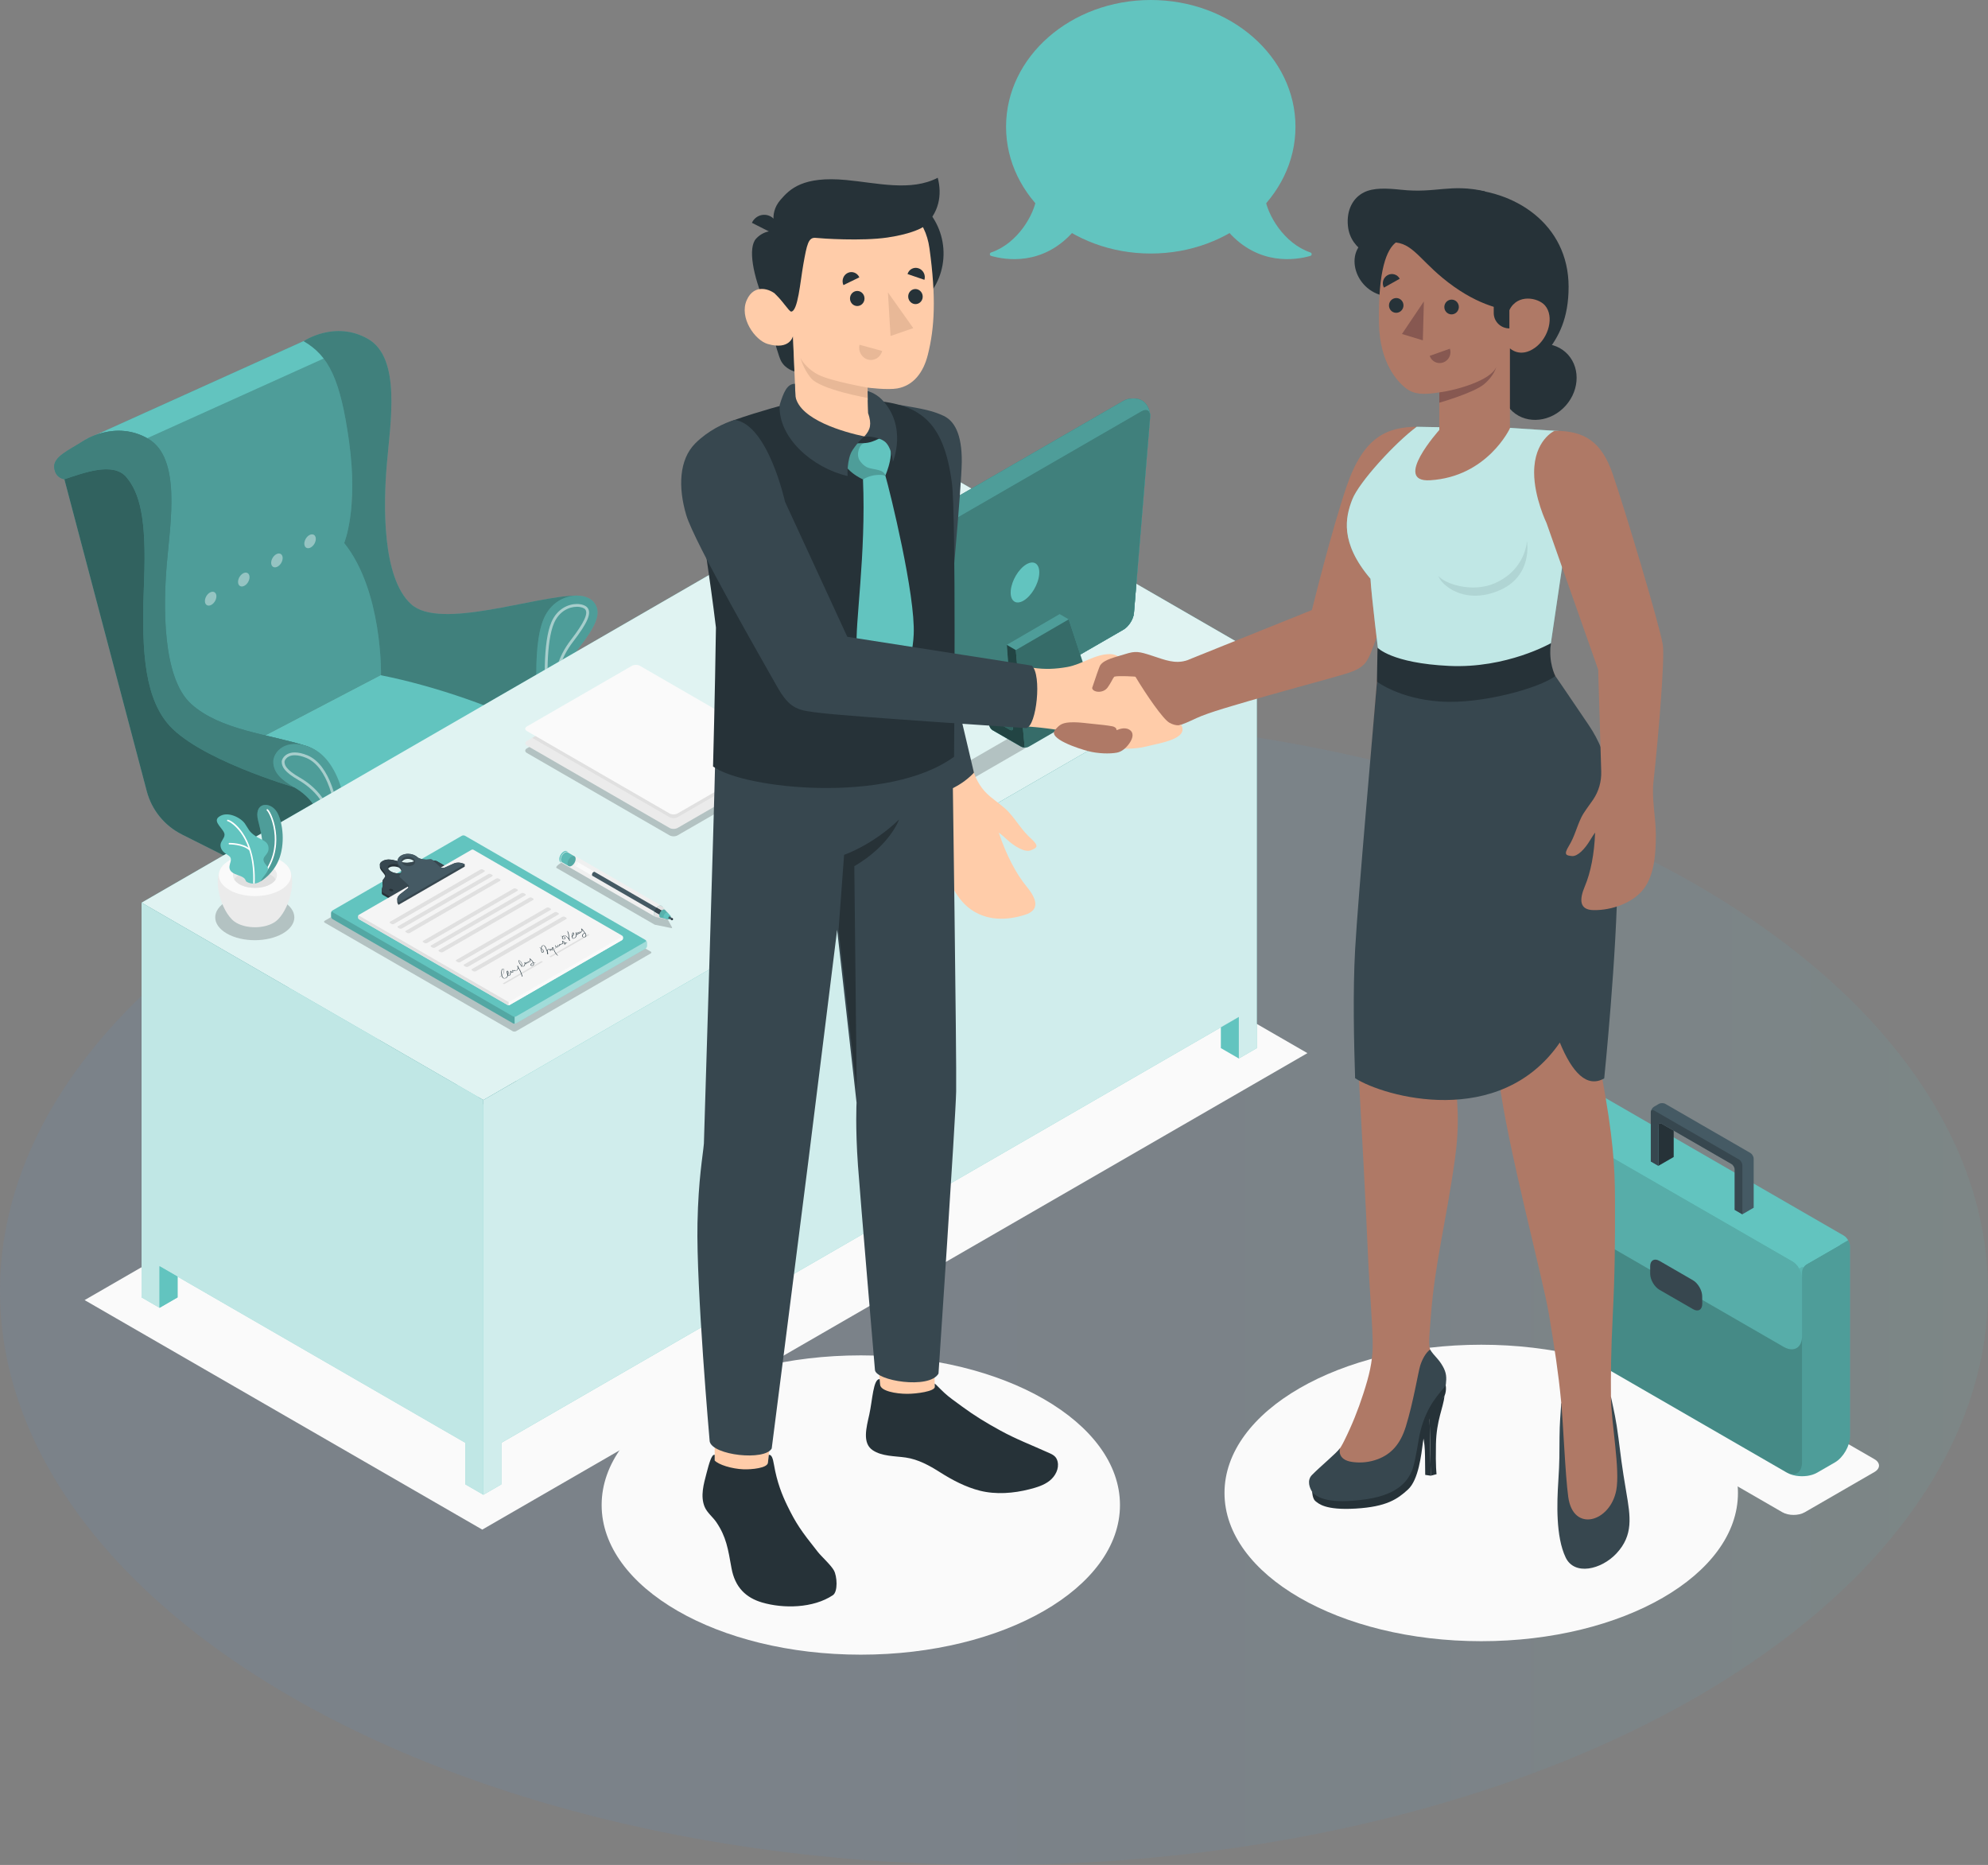
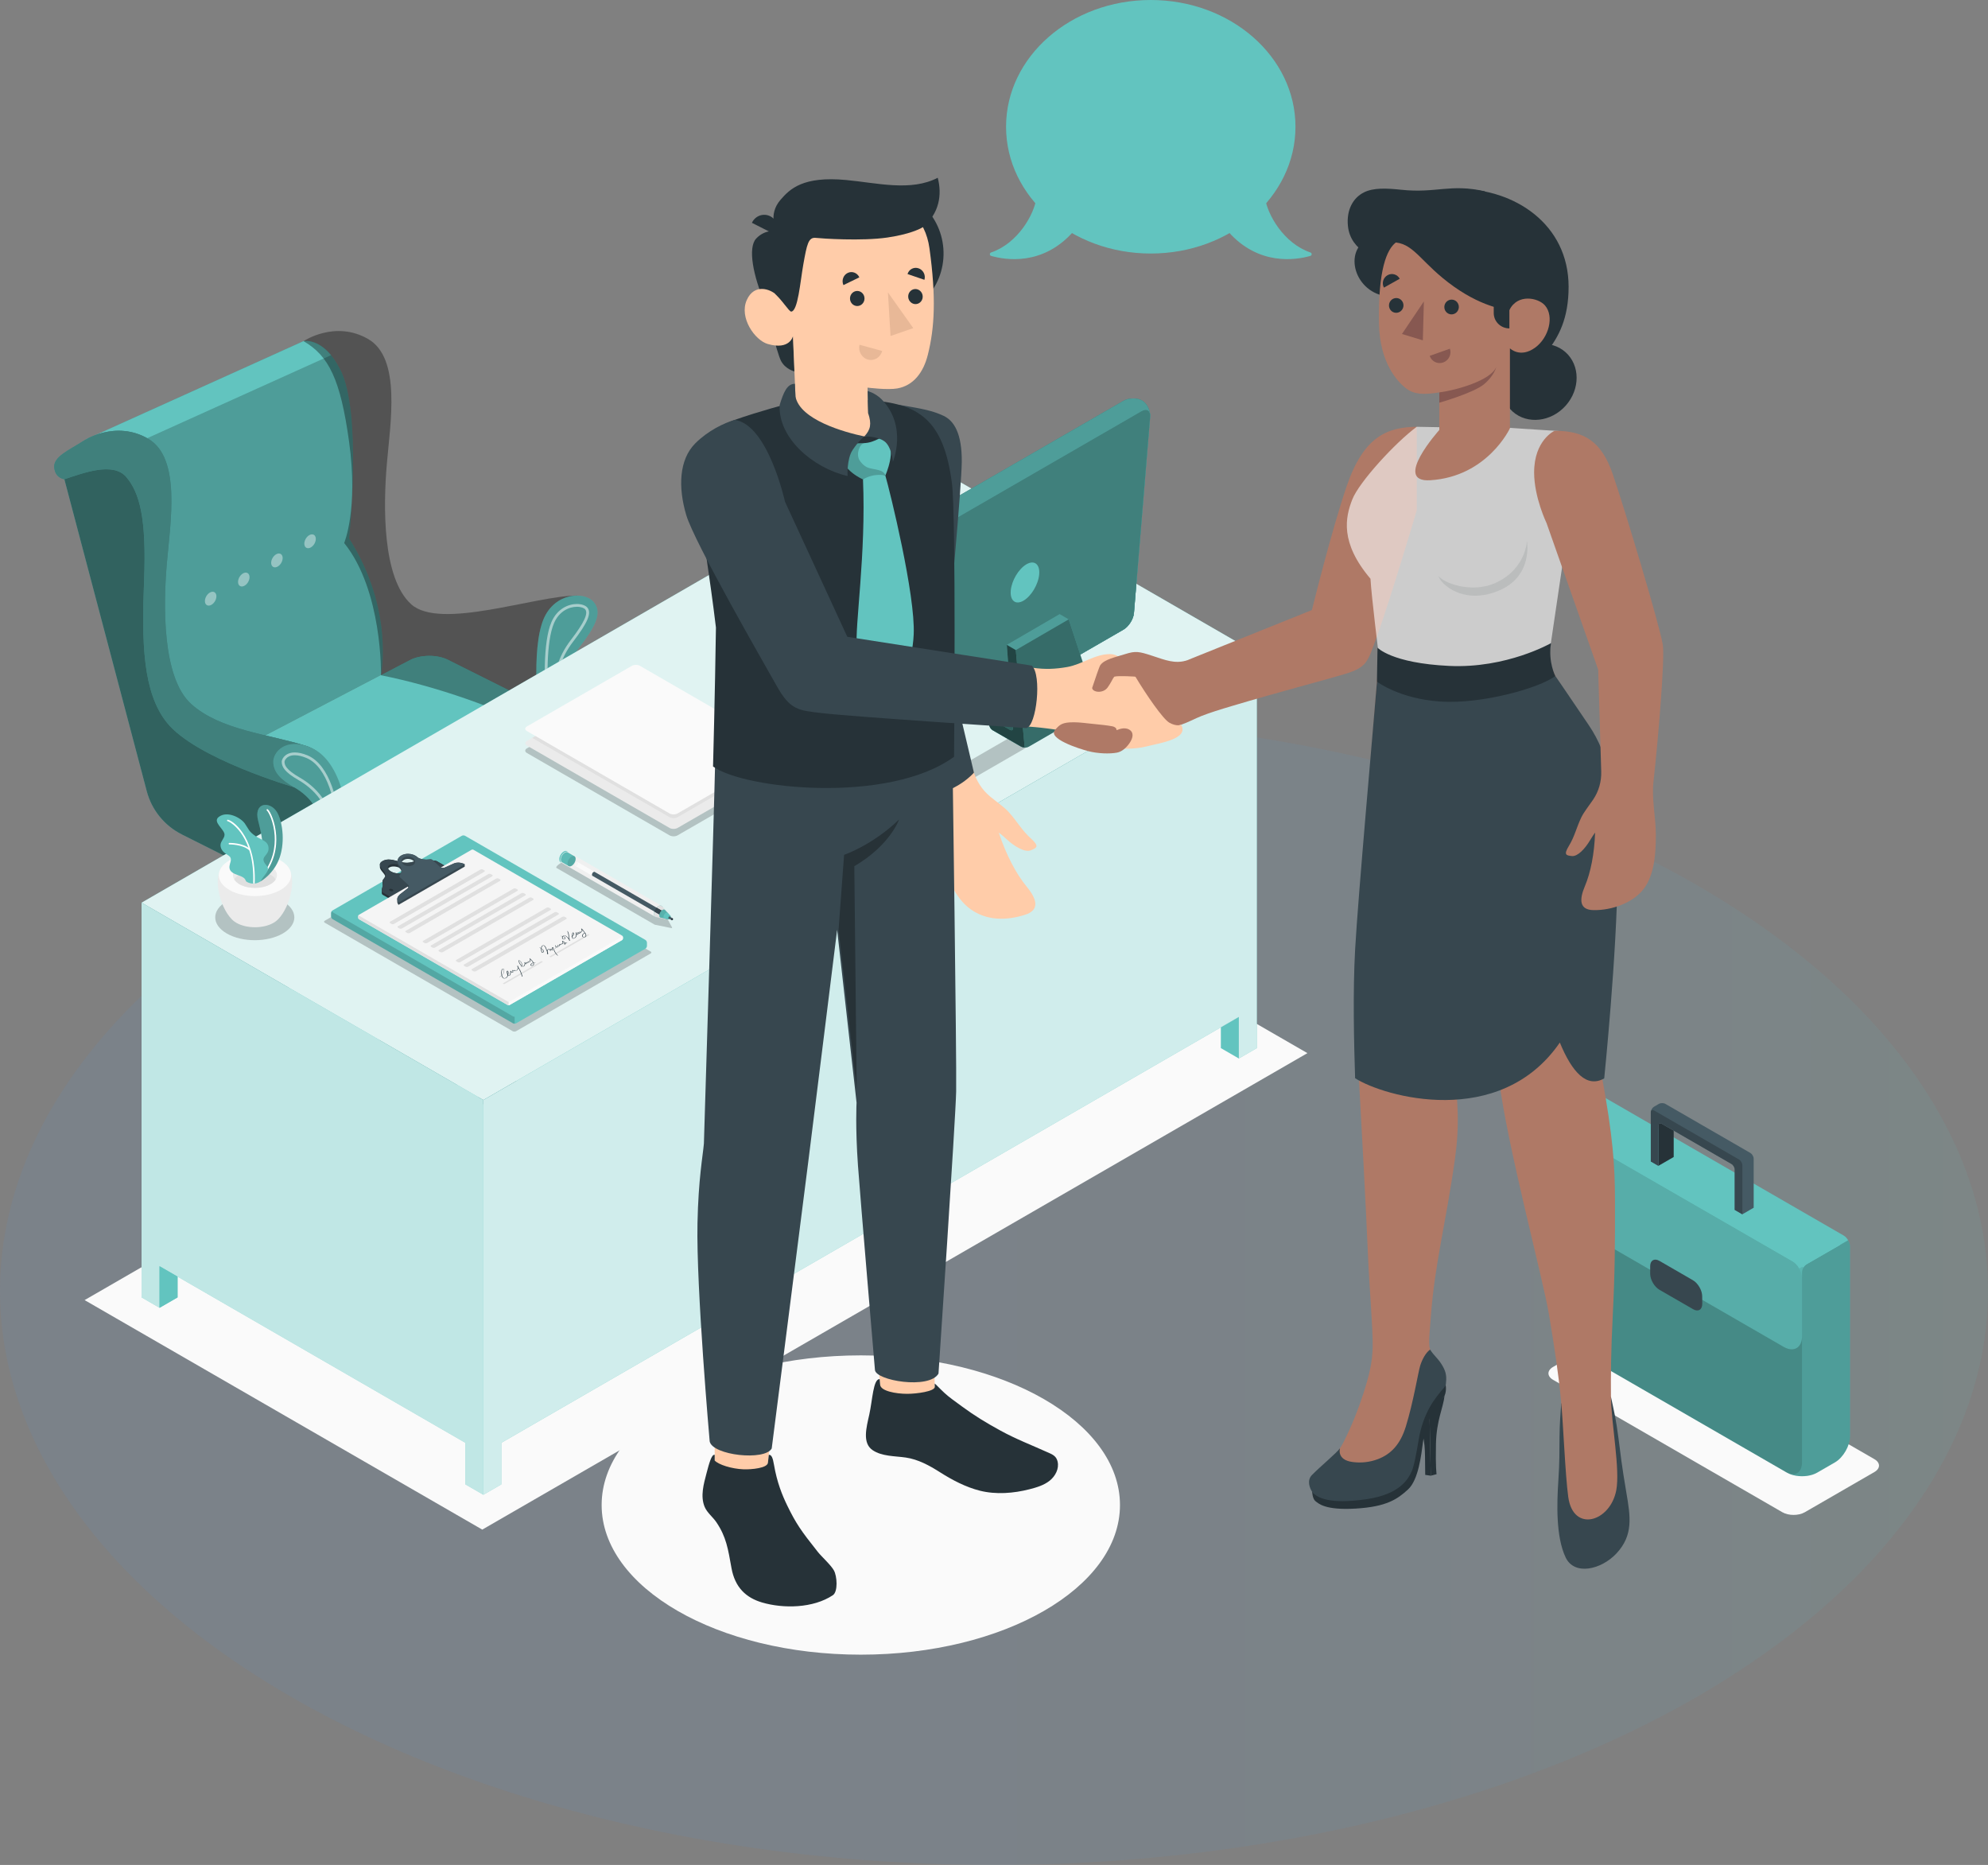
<svg xmlns="http://www.w3.org/2000/svg" id="Camada_2" viewBox="0 0 1239.74 1162.85">
  <rect x="0" y="0" width="1239.74" height="1162.85" fill="#808080" stroke="none" />
  <defs>
    <style>.cls-1{fill:#37474f;}.cls-2,.cls-3,.cls-4{opacity:.6;}.cls-5,.cls-6{fill:#263238;}.cls-7{opacity:.35;}.cls-7,.cls-3,.cls-8,.cls-9,.cls-10,.cls-11,.cls-12,.cls-13,.cls-14,.cls-15,.cls-4,.cls-6,.cls-16{isolation:isolate;}.cls-17,.cls-3,.cls-8,.cls-11,.cls-16{fill:#fff;}.cls-18{fill:#f0f0f0;}.cls-19{opacity:.65;}.cls-20{fill:#875851;}.cls-21,.cls-14{opacity:.2;}.cls-22{fill:#af7966;}.cls-8{opacity:.4;}.cls-23{fill:#e0e0e0;}.cls-9{opacity:.05;}.cls-10,.cls-6{opacity:.1;}.cls-11{opacity:.7;}.cls-12{opacity:.15;}.cls-24{fill:#e8b897;}.cls-25,.cls-4{fill:#62c4bf;}.cls-13{opacity:.3;}.cls-15,.cls-26{opacity:.5;}.cls-27{fill:#455a64;}.cls-28{fill:#ebebeb;}.cls-29{fill:#ffcca9;}.cls-30{fill:#f5f5f5;}.cls-31{opacity:.1;}.cls-32{fill:url(#Gradiente_sem_nome_3);}.cls-33{fill:#fafafa;}.cls-16{opacity:.8;}.cls-34{opacity:.45;}</style>
    <linearGradient id="Gradiente_sem_nome_3" x1="0" y1="804.97" x2="1239.74" y2="804.97" gradientUnits="userSpaceOnUse">
      <stop offset="0" stop-color="#5195e0" />
      <stop offset=".42" stop-color="#5197de" />
      <stop offset=".64" stop-color="#549fd8" />
      <stop offset=".82" stop-color="#59accf" />
      <stop offset=".97" stop-color="#60bfc1" />
      <stop offset="1" stop-color="#62c4bf" />
    </linearGradient>
  </defs>
  <g id="Camada_3">
    <g id="Floor" class="cls-31">
      <ellipse id="Floor-2" class="cls-32" cx="619.87" cy="804.97" rx="619.87" ry="357.88" />
    </g>
    <g id="Shadows">
-       <ellipse id="Shadow" class="cls-33" cx="923.71" cy="930.9" rx="160.1" ry="92.43" />
      <ellipse id="Shadow-2" class="cls-33" cx="536.81" cy="938.42" rx="161.62" ry="93.31" />
      <path id="Shadow-3" class="cls-33" d="M1125.47,942.93l43.41-25.07c3.85-2.22,3.85-5.83,0-8.05l-143.01-82.57c-3.85-2.22-10.09-2.22-13.94,0l-43.41,25.07c-3.85,2.22-3.85,5.83,0,8.05l143.01,82.57c3.85,2.22,10.09,2.22,13.94,0Z" />
      <polygon id="Shadow-4" class="cls-33" points="300.75 953.75 52.76 810.64 567.33 513.55 815.32 656.66 300.75 953.75" />
    </g>
    <g id="Briefcase">
      <g id="Briefcase-2">
        <path class="cls-25" d="M1153.68,777.25v118.31c0,5.92-4.19,13.21-9.31,16.22l-11.18,6.45c-3.55,2.05-8.64,2.69-13.15,1.92-1.97-.32-3.84-.91-5.41-1.79-.11-.03-.19-.08-.27-.13l-.69-.4-131.32-75.82c-9.6-5.54-15.51-15.78-15.51-26.86v-111.24c0-2.53,1.78-5.63,4-6.91l21.93-12.65c2.19-1.28,5.76-1.28,7.95,0l148.96,86c1.12.61,2.11,1.73,2.83,2.96.72,1.25,1.18,2.67,1.18,3.92Z" />
        <path class="cls-14" d="M1153.68,777.25v118.31c0,5.92-4.19,13.21-9.31,16.22l-11.18,6.45c-3.55,2.05-8.64,2.69-13.15,1.92-1.97-.32-3.84-.91-5.41-1.79v-.05c5.12,2.4,9.15-.27,9.15-6.32v-115.11c0-1.92-.67-4.06-1.76-5.95l30.49-17.61c.72,1.25,1.18,2.67,1.18,3.92Z" />
        <path class="cls-13" d="M1123.79,796.88c0-3.83-2.71-8.53-6.03-10.44l-140.79-81.29c-5.57-3.21-10.12-.58-10.12,5.84v104.15c-.01,11.08,5.9,21.32,15.49,26.86l131.32,75.83c5.56,3.21,10.12.58,10.12-5.84v-115.11Z" />
        <path class="cls-4" d="M966.84,742.48c0,7.34,5.2,16.34,11.55,20.01l133.84,77.27c6.35,3.67,11.55.67,11.55-6.67v-39.56c0-2.27,1.21-4.37,3.18-5.5l20.52-11.8-154.71-91.87-22.75,13.07c-1.97,1.13-3.18,3.23-3.18,5.5v39.55Z" />
        <path class="cls-25" d="M992.77,684.36l-22.75,13.07c-1.04.6-1.86,1.49-2.41,2.52l157.06,90.36c.55-.92,1.32-1.72,2.29-2.27l20.52-11.8-154.71-91.87Z" />
        <path class="cls-1" d="M1034.86,786.2l20.83,12.03c3.19,1.84,5.8,6.32,5.82,10l.03,4.75c.03,3.68-2.54,5.18-5.73,3.33l-20.96-12.1c-3.19-1.84-5.78-6.32-5.78-10v-4.68c0-3.68,2.59-5.18,5.78-3.33Z" />
        <path class="cls-5" d="M1043.74,704.94v16.48l-9.51,5.49v-25.12c0-1.3.9-1.82,2.03-1.17l7.48,4.32Z" />
        <path class="cls-27" d="M1093.62,722.42v30.63l-7.06,4.09-4.75-2.75v-25.12c0-1.29-.91-2.87-2.03-3.51l-36.04-20.8-7.48-4.32c-1.12-.64-2.03-.13-2.03,1.17v25.12l-4.77-2.75v-30.62c0-.13.01-.27.03-.4.15-1.21,1-2.54,2-3.11l3.01-1.75c1.11-.65,2.93-.65,4.05,0l53.03,30.62c1.12.66,2.02,2.23,2.02,3.51Z" />
        <path class="cls-1" d="M1086.56,726.51v30.63l-4.75-2.75v-25.12c0-1.29-.91-2.87-2.03-3.51l-36.04-20.8-7.48-4.32c-1.12-.64-2.03-.13-2.03,1.17v25.12l-4.77-2.75v-30.62c0-.13.01-.27.03-.4.18-1,1.01-1.35,2-.77l53.03,30.62c1.11.66,2.03,2.23,2.03,3.52Z" />
      </g>
    </g>
    <g id="Chair">
      <g id="Chair-2">
        <path class="cls-27" d="M150.3,698.78c0,1,.12,1.91.29,2.74.44,1.74,1.3,3.03,2.47,3.83l.09.06c1.91,1.24,4.62,1.12,7.59-.59,5.77-3.33,10.44-11.41,10.44-18.09,0-3.24-1.15-5.47-2.94-6.62l.03-.03-.5-.29h-.03c-1.26-.56-2.77-.65-4.44-.18-.82.24-1.68.62-2.56,1.12-5.77,3.33-10.44,11.42-10.44,18.07Z" />
        <path class="cls-5" d="M153.15,676.33c1.65-.94,3.24-1.41,4.65-1.41,1.09,0,2.09.29,2.94.82l.26.15,6.74,3.88c-1.26-.56-2.77-.65-4.44-.18-.82.24-1.68.62-2.56,1.12-5.77,3.33-10.45,11.42-10.45,18.07,0,1,.12,1.91.29,2.74.44,1.74,1.3,3.03,2.47,3.83l-6.92-4-.12-.06-.59-.35c-.06-.03-.12-.06-.18-.12-1.59-1.18-2.56-3.41-2.56-6.41,0-6.65,4.68-14.74,10.45-18.07Z" />
        <path class="cls-27" d="M263.29,638.02c0,1,.12,1.91.29,2.74.44,1.74,1.3,3.03,2.47,3.83l.09.06c1.91,1.23,4.62,1.12,7.59-.59,5.77-3.32,10.44-11.41,10.44-18.09,0-3.24-1.15-5.47-2.94-6.62l.03-.03-.5-.29h-.03c-1.26-.56-2.77-.65-4.44-.18-.82.24-1.68.62-2.56,1.12-5.76,3.33-10.44,11.42-10.44,18.07Z" />
        <path class="cls-5" d="M266.14,615.57c1.65-.94,3.24-1.41,4.65-1.41,1.09,0,2.09.29,2.94.82l.26.15,6.74,3.88c-1.26-.56-2.77-.65-4.44-.18-.82.24-1.68.62-2.56,1.12-5.77,3.33-10.44,11.41-10.44,18.07,0,1,.12,1.91.29,2.74.44,1.74,1.3,3.03,2.47,3.83l-6.92-4-.12-.06-.59-.35c-.06-.03-.12-.06-.18-.12-1.59-1.18-2.56-3.41-2.56-6.41,0-6.65,4.68-14.74,10.45-18.07Z" />
        <path class="cls-27" d="M243.13,722.5c0,1-.12,1.91-.29,2.74-.44,1.74-1.3,3.03-2.47,3.83l-.09.06c-1.91,1.24-4.62,1.12-7.59-.59-5.77-3.33-10.44-11.42-10.44-18.1,0-3.24,1.15-5.47,2.94-6.62l-.03-.03.5-.29h.03c1.26-.56,2.77-.65,4.44-.18.82.24,1.68.62,2.56,1.12,5.77,3.33,10.44,11.42,10.44,18.07Z" />
        <path class="cls-5" d="M240.28,700.05c-1.65-.94-3.24-1.41-4.65-1.41-1.09,0-2.09.29-2.94.82l-.27.15-6.74,3.88c1.26-.56,2.77-.65,4.44-.18.82.24,1.68.62,2.56,1.12,5.77,3.32,10.44,11.42,10.44,18.07,0,1-.12,1.91-.29,2.74-.44,1.74-1.3,3.03-2.47,3.83l6.91-4,.12-.06.59-.35c.06-.03.12-.06.18-.12,1.59-1.18,2.56-3.41,2.56-6.41,0-6.65-4.68-14.74-10.44-18.07Z" />
        <path class="cls-27" d="M316.48,686.58c0,1-.12,1.91-.29,2.74-.44,1.74-1.3,3.03-2.47,3.83l-.09.06c-1.91,1.24-4.62,1.12-7.59-.59-5.77-3.33-10.44-11.42-10.44-18.09,0-3.24,1.15-5.47,2.94-6.62l-.03-.03.5-.29h.03c1.26-.56,2.77-.65,4.44-.18.82.24,1.68.62,2.56,1.12,5.77,3.33,10.44,11.42,10.44,18.07Z" />
        <path class="cls-5" d="M313.62,664.13c-1.65-.94-3.24-1.41-4.65-1.41-1.09,0-2.09.29-2.94.82l-.26.15-6.74,3.88c1.26-.56,2.77-.65,4.44-.18.82.24,1.68.62,2.56,1.12,5.77,3.32,10.44,11.41,10.44,18.07,0,1-.12,1.91-.29,2.74-.44,1.74-1.3,3.03-2.47,3.83l6.92-4,.12-.06.59-.35c.06-.03.12-.06.18-.12,1.59-1.18,2.56-3.41,2.56-6.41,0-6.65-4.68-14.74-10.45-18.07Z" />
        <path class="cls-27" d="M174.7,642.51c0,1-.12,1.91-.29,2.74-.44,1.74-1.3,3.03-2.47,3.83l-.09.06c-1.91,1.24-4.62,1.12-7.59-.59-5.77-3.32-10.45-11.42-10.45-18.09,0-3.24,1.15-5.47,2.94-6.62l-.03-.03.5-.29h.03c1.26-.56,2.77-.65,4.44-.18.82.24,1.68.62,2.56,1.12,5.77,3.32,10.44,11.41,10.44,18.06Z" />
        <path class="cls-5" d="M171.85,620.07c-1.65-.94-3.24-1.41-4.65-1.41-1.09,0-2.09.29-2.94.82l-.26.15-6.74,3.88c1.26-.56,2.77-.65,4.44-.18.82.24,1.68.62,2.56,1.12,5.77,3.33,10.44,11.42,10.44,18.07,0,1-.12,1.91-.29,2.74-.44,1.74-1.3,3.03-2.47,3.83l6.92-4,.12-.06.59-.35c.06-.03.12-.06.18-.12,1.59-1.18,2.56-3.41,2.56-6.41,0-6.65-4.68-14.74-10.45-18.07Z" />
        <polygon class="cls-28" points="237.05 620.44 274.34 609.75 274.34 617.71 237.05 639.22 237.05 620.44" />
        <polygon class="cls-30" points="237.05 620.44 233.37 618.18 270.77 607.96 274.34 609.75 237.05 620.44" />
        <polygon class="cls-28" points="220.92 644.2 168.05 624.4 168.05 616.34 220.92 621.06 220.92 644.2" />
        <polygon class="cls-30" points="168.05 616.34 171.94 615.31 224.06 618.68 220.92 621.06 168.05 616.34" />
        <path class="cls-33" d="M219.51,641.66c0,5.99,18.39,5.99,18.39,0v-52.28h-18.39v52.28Z" />
        <path class="cls-30" d="M233.28,628.05l10.11,65.65h-6.91l-9.46-65.65c2.37.67,4.38.49,6.26,0Z" />
        <polygon class="cls-28" points="227.03 628.05 227.03 646.08 236.49 704.81 236.49 693.7 227.03 628.05" />
        <rect class="cls-23" x="236.49" y="693.7" width="6.91" height="11.11" />
        <polygon class="cls-28" points="223.88 645.55 155.71 681.28 155.71 670.28 223.88 628.11 223.88 645.55" />
        <path class="cls-30" d="M223.88,628.11c-1.63-.23-3.13-.78-4.38-1.98l-68.05,41.28,4.26,2.87,68.17-42.17Z" />
        <polygon class="cls-23" points="155.71 681.28 155.71 670.28 151.45 667.41 151.45 678.07 155.71 681.28" />
        <polygon class="cls-28" points="309.83 668.66 237 643.73 237 627.37 309.83 657.66 309.83 668.66" />
        <path class="cls-30" d="M237,627.37c.59-.16.85-1.22.9-2.83l74.09,32.23-2.15.89-72.83-30.29Z" />
        <polygon class="cls-23" points="311.98 656.77 311.98 667.42 309.83 668.66 309.83 657.66 311.98 656.77" />
        <rect class="cls-10" x="236.49" y="693.7" width="6.91" height="11.11" />
        <polygon class="cls-10" points="155.71 681.28 155.71 670.28 151.45 667.41 151.45 678.07 155.71 681.28" />
        <polygon class="cls-10" points="311.98 656.77 311.98 667.42 309.83 668.66 309.83 657.66 311.98 656.77" />
        <path class="cls-18" d="M244.27,498.3h-31.14v107.82c0,8.95,31.14,8.95,31.14,0v-107.82Z" />
        <path class="cls-25" d="M118.27,483.36l119.32-62.33s8.38-40.82-19.89-85.29c0,0,8.41-79.29-5.7-105.66-10.33-20.11-22.71-17.36-22.71-17.36l-135.52,61.18,64.49,209.46Z" />
        <path class="cls-14" d="M118.27,483.36l119.32-62.33s8.38-40.82-19.89-85.29c0,0,8.41-79.29-5.7-105.66-10.33-20.11-22.71-17.36-22.71-17.36l-135.52,61.18,64.49,209.46Z" />
        <path class="cls-25" d="M189.3,212.73l-135.52,61.18,4.45,14.47,148.2-66.91c-8.74-10.59-17.14-8.74-17.14-8.74Z" />
        <path class="cls-8" d="M189.81,339.55c.28,2.1,2.1,2.89,4.06,1.76s3.32-3.75,3.04-5.86c-.28-2.1-2.1-2.89-4.06-1.76-1.96,1.13-3.32,3.76-3.04,5.86Z" />
        <path class="cls-8" d="M169.14,351.48c.28,2.1,2.1,2.89,4.06,1.76s3.32-3.75,3.04-5.86c-.28-2.1-2.1-2.89-4.06-1.75-1.96,1.13-3.32,3.75-3.04,5.85Z" />
        <path class="cls-8" d="M148.48,363.41c.28,2.1,2.1,2.89,4.06,1.76s3.32-3.75,3.04-5.86c-.28-2.1-2.1-2.89-4.06-1.76-1.96,1.13-3.32,3.75-3.04,5.86Z" />
        <path class="cls-8" d="M127.82,375.34c.28,2.1,2.1,2.89,4.06,1.76,1.96-1.13,3.32-3.75,3.04-5.86-.28-2.1-2.1-2.89-4.06-1.76-1.96,1.13-3.32,3.75-3.04,5.86Z" />
        <path class="cls-25" d="M373.96,471.88v6.58c0,7.24-5.2,15.84-11.61,19.21l-133.03,69.82c-6.41,3.37-16.7,3.16-22.97-.46l-76.72-44.3c-6.27-3.62-11.36-12.43-11.36-19.67v-6.58c0-7.24,5.21-15.83,11.62-19.18l125.9-65.77c6.42-3.35,16.87-3.44,23.35-.2l83.08,41.57c6.48,3.24,11.73,11.74,11.73,18.98Z" />
        <path class="cls-14" d="M373.96,471.88v6.58c0,7.24-5.2,15.84-11.61,19.21l-133.03,69.82c-6.41,3.37-16.7,3.16-22.97-.46l-76.72-44.3c-6.27-3.62-11.36-12.43-11.36-19.67v-6.58c0-7.24,5.21-15.83,11.62-19.18l125.9-65.77c6.42-3.35,16.87-3.44,23.35-.2l83.08,41.57c6.48,3.24,11.73,11.74,11.73,18.98Z" />
        <path class="cls-14" d="M220.77,569.77c-5.09.42-10.53-.51-14.42-2.74l-76.72-44.29c-6.26-3.64-11.35-12.43-11.35-19.67v-6.59c0-6.61,4.32-14.32,9.97-18.17-4.74,3.39-4.28,8.34,1.38,11.61l76.72,44.31c3.22,1.85,7.48,2.8,11.73,2.83l2.69,32.72Z" />
        <path class="cls-25" d="M229.32,534.68l133.03-69.82c6.41-3.37,6.36-8.72-.12-11.96l-83.08-41.57c-6.48-3.24-16.93-3.15-23.35.2l-125.9,65.77c-6.42,3.35-6.54,9.01-.27,12.63l76.72,44.3c6.27,3.62,16.55,3.83,22.97.46Z" />
        <path class="cls-25" d="M229.32,534.68l133.03-69.82c6.41-3.37,6.36-8.72-.12-11.96l-83.08-41.57c-6.48-3.24-16.93-3.15-23.35.2l-125.9,65.77c-6.42,3.35-6.54,9.01-.27,12.63l76.72,44.3c6.27,3.62,16.55,3.83,22.97.46Z" />
-         <path class="cls-25" d="M189.3,212.73s19.61-13.28,40.29-1.34c20.68,11.94,13.85,52.1,11.64,77.98-2.21,25.88-2.94,70.98,15.18,87.39,18.12,16.4,77.46-5.4,103.35-5.4l-22.83,84.19c-25.18-13.71-65.45-27.79-99.33-34.5,0,0,1.11-52.49-22.96-82.47,0,0,8.88-21,3.07-63.06-5.37-38.93-12.64-53.68-28.41-62.79Z" />
        <path class="cls-7" d="M189.3,212.73s19.61-13.28,40.29-1.34c20.68,11.94,13.85,52.1,11.64,77.98-2.21,25.88-2.94,70.98,15.18,87.39,18.12,16.4,77.46-5.4,103.35-5.4l-22.83,84.19c-25.18-13.71-65.45-27.79-99.33-34.5,0,0,1.11-52.49-22.96-82.47,0,0,8.88-21,3.07-63.06-5.37-38.93-12.64-53.68-28.41-62.79Z" />
        <path class="cls-25" d="M336.92,455.54c-1.17-7.52-5.94-50.85,2.14-69.71,7.03-16.4,25.47-17.36,31.27-10.34,5.5,6.66.62,15.55-8.61,27.58-7.79,10.16-10.59,19.66-10.59,44.26l-14.21,8.2Z" />
        <path class="cls-14" d="M336.92,455.54c-1.17-7.52-5.94-50.85,2.14-69.71,7.03-16.4,25.47-17.36,31.27-10.34,5.5,6.66.62,15.55-8.61,27.58-7.79,10.16-10.59,19.66-10.59,44.26l-14.21,8.2Z" />
        <g class="cls-26">
          <path class="cls-17" d="M359.76,378.34c2.65,0,4.54.83,5.17,1.6,2.04,2.48-.66,8.3-8.77,18.88-8.59,11.2-11.61,22.15-11.99,43.38-.01.67-.37,1.29-.94,1.62l-.63.3c-1.79-19.42-1.98-44.2,2.87-55.53,3.23-7.55,9.5-10.24,14.27-10.24M359.76,376.6c-5.34,0-12.31,2.97-15.88,11.3-5.42,12.64-4.55,39.66-3.01,56.38.09.97.9,1.62,1.78,1.62.3,0,.61-.08.9-.24l.56-.32c1.11-.64,1.79-1.82,1.81-3.1.38-21.18,3.32-31.51,11.63-42.34,9.04-11.8,11.49-17.7,8.73-21.06-1.12-1.36-3.68-2.24-6.53-2.24h0Z" />
        </g>
        <path class="cls-25" d="M113.33,520.25l92.13,46.26-1.96-33.94,14.2-8.2c-1.02-26.31-8.23-53.31-26.86-59.29-23.29-7.36-53.52-9.75-71.64-26.15-18.12-16.4-17.39-61.51-15.18-87.39,2.21-25.88,9.04-66.04-11.64-77.98-20.68-11.94-40.29,1.34-40.29,1.34-8.84,5.73-19.11,9.88-18.24,16.84.51,4.05,2.7,6.35,6.29,7.09l51.41,194.58c3.08,11.65,11.01,21.42,21.78,26.82Z" />
        <path class="cls-15" d="M113.33,520.25l92.13,46.26-1.96-33.94,14.2-8.2c-1.02-26.31-8.23-53.31-26.86-59.29-23.29-7.36-53.52-9.75-71.64-26.15-18.12-16.4-17.39-61.51-15.18-87.39,2.21-25.88,9.04-66.04-11.64-77.98-20.68-11.94-40.29,1.34-40.29,1.34-8.84,5.73-19.11,9.88-18.24,16.84.51,4.05,2.7,6.35,6.29,7.09l51.41,194.58c3.08,11.65,11.01,21.42,21.78,26.82Z" />
        <path class="cls-25" d="M78.85,297.56c8.27,9.9,12.54,25.62,11.01,64.27-1.52,38.64-.91,69.8,14.21,88.73,17.93,22.45,79.4,40.34,79.4,40.34l24.01-10.98c-4.07-7.2-9.52-12.56-16.63-14.84-23.29-7.36-53.52-9.75-71.64-26.15-18.12-16.4-17.39-61.51-15.18-87.39s9.04-66.04-11.64-77.98c-20.68-11.94-40.29,1.34-40.29,1.34-8.84,5.73-19.11,9.88-18.24,16.84.51,4.05,2.7,6.35,6.29,7.09,11.52-3.78,30.43-11.17,38.7-1.28Z" />
        <path class="cls-7" d="M78.85,297.56c8.27,9.9,12.54,25.62,11.01,64.27-1.52,38.64-.91,69.8,14.21,88.73,17.93,22.45,79.4,40.34,79.4,40.34l24.01-10.98c-4.07-7.2-9.52-12.56-16.63-14.84-23.29-7.36-53.52-9.75-71.64-26.15-18.12-16.4-17.39-61.51-15.18-87.39s9.04-66.04-11.64-77.98c-20.68-11.94-40.29,1.34-40.29,1.34-8.84,5.73-19.11,9.88-18.24,16.84.51,4.05,2.7,6.35,6.29,7.09,11.52-3.78,30.43-11.17,38.7-1.28Z" />
        <path class="cls-25" d="M203.5,532.57l14.2-8.2c0-15.75-4.06-49.97-23.99-58.25-15.82-6.57-23.46,3.09-23.29,9.04.19,6.71,5.03,11.13,13.04,15.74,10.6,6.11,20.04,17.06,20.04,41.67Z" />
        <path class="cls-14" d="M203.5,532.57l14.2-8.2c0-15.75-4.06-49.97-23.99-58.25-15.82-6.57-23.46,3.09-23.29,9.04.19,6.71,5.03,11.13,13.04,15.74,10.6,6.11,20.04,17.06,20.04,41.67Z" />
        <g class="cls-26">
          <path class="cls-17" d="M183.85,470.92c2.1,0,4.52.56,7.19,1.67,13.18,5.47,18.76,28.11,19.58,47.47,0,.2-.08.38-.25.48l-.63.36c-2.3-16.74-9.76-28.54-22.78-36.05-8.68-5.01-9.48-7.73-9.54-9.88,0-.01.07-1.03,1.16-2.16.84-.87,2.43-1.9,5.26-1.9M183.85,469.17c-3.44,0-5.44,1.32-6.52,2.43-1.35,1.39-1.67,2.84-1.65,3.42.09,3.26,1.9,6.44,10.42,11.35,12.88,7.42,20.11,19.26,22.1,36.19.05.45.44.69.77.69.13,0,.26-.04.38-.1l1.9-1.1c.73-.42,1.16-1.21,1.12-2.07-.85-19.9-6.72-43.23-20.66-49.01-2.89-1.2-5.53-1.8-7.87-1.8h0Z" />
        </g>
      </g>
    </g>
    <g id="Desk">
      <g id="Desk-2">
        <g id="Desk-3">
          <polygon class="cls-25" points="301.42 685.91 88.28 562.85 570.64 284.36 783.78 407.41 301.42 685.91" />
          <polygon class="cls-16" points="301.42 685.91 88.28 562.85 570.64 284.36 783.78 407.41 301.42 685.91" />
          <polygon class="cls-25" points="88.28 562.85 88.28 808.96 99.5 815.44 99.5 789.53 290.2 899.63 290.2 925.54 301.42 932.02 301.42 685.91 88.28 562.85" />
          <polygon class="cls-3" points="88.28 562.85 88.28 808.96 99.5 815.44 99.5 789.53 290.2 899.63 290.2 925.54 301.42 932.02 301.42 685.91 88.28 562.85" />
          <polygon class="cls-25" points="99.5 815.44 110.72 808.96 110.72 796.01 99.5 789.53 99.5 815.44" />
          <polygon class="cls-25" points="99.5 815.44 110.72 808.96 110.72 796.01 99.5 789.53 99.5 815.44" />
          <polygon class="cls-25" points="301.42 932.02 312.64 925.54 312.64 899.63 772.56 634.09 772.56 660 783.78 653.52 783.78 407.41 301.42 685.91 301.42 932.02" />
          <polygon class="cls-11" points="301.42 932.02 312.64 925.54 312.64 899.63 772.56 634.09 772.56 660 783.78 653.52 783.78 407.41 301.42 685.91 301.42 932.02" />
          <polygon class="cls-25" points="772.56 660 761.34 653.52 761.34 640.57 772.56 634.09 772.56 660" />
        </g>
        <g id="Shadow-5" class="cls-21">
          <path d="M466.99,425.38l35.62,20.52c1.32.76,3.46.76,4.78,0l141.05-81.43c1.32-.76,1.32-2,0-2.76l-35.62-20.53c-1.32-.76-3.46-.76-4.78,0l-141.05,81.43c-1.32.76-1.32,2,0,2.76Z" />
        </g>
        <g id="Sheets">
          <g class="cls-21">
            <path d="M328.59,469.51l88.95,51.36c1.38.8,3.63.8,5.01,0l65.46-37.79c1.38-.8,1.38-2.09,0-2.89l-88.95-51.36c-1.38-.8-3.63-.8-5.01,0l-65.46,37.79c-1.39.8-1.39,2.09,0,2.89Z" />
          </g>
          <path class="cls-28" d="M328.59,464.88l88.95,51.36c1.38.8,3.63.8,5.01,0l65.46-37.79c1.38-.8,1.38-2.09,0-2.89l-88.95-51.35c-1.38-.8-3.63-.8-5.01,0l-65.46,37.79c-1.38.8-1.38,2.09,0,2.89Z" />
          <path class="cls-23" d="M394.05,424.2l-62.16,35.89,85.65,49.45c1.38.8,3.63.8,5.01,0l62.16-35.89-85.65-49.45c-1.38-.8-3.63-.8-5.01,0Z" />
          <path class="cls-33" d="M328.59,455.84l88.95,51.36c1.38.8,3.63.8,5.01,0l65.46-37.79c1.38-.8,1.38-2.09,0-2.89l-88.95-51.36c-1.38-.8-3.63-.8-5.01,0l-65.46,37.79c-1.39.8-1.39,2.09,0,2.89Z" />
        </g>
        <g id="Shadow-6" class="cls-21">
          <path d="M176.33,561.93c9.63,5.56,9.63,14.58,0,20.14-9.63,5.56-25.26,5.56-34.89,0-9.63-5.56-9.63-14.58,0-20.14,9.64-5.56,25.26-5.56,34.89,0Z" />
        </g>
        <g id="Pot">
          <path class="cls-28" d="M173.54,573.08c7.78-7.94,12.35-27.76,4.76-34.06h-38.61c-7.59,6.3-3.02,26.11,4.75,34.05.07.07.14.15.21.22.09.09.18.18.27.26.22.21.45.42.7.62.06.05.13.1.19.15.19.15.38.3.59.44.33.24.67.45,1.01.64,6.4,3.69,16.78,3.69,23.18,0h0c.34-.19.68-.41,1.01-.65.19-.13.37-.27.55-.41.08-.06.15-.12.23-.18.24-.2.47-.4.68-.6.1-.1.21-.2.31-.3.06-.06.12-.12.18-.18Z" />
          <path class="cls-33" d="M143.04,536.49c-8.81,5.09-8.81,13.33,0,18.42,8.81,5.09,23.1,5.09,31.91,0s8.81-13.33,0-18.42c-8.81-5.09-23.09-5.09-31.91,0Z" />
          <path class="cls-28" d="M149.28,540.09c-5.36,3.1-5.36,8.11,0,11.21,5.36,3.1,14.05,3.1,19.41,0,5.36-3.1,5.36-8.11,0-11.21-5.36-3.1-14.05-3.1-19.41,0Z" />
          <path class="cls-23" d="M168.69,545.41c-5.36-3.1-14.05-3.1-19.41,0-1.49.86-2.55,1.87-3.21,2.94.66,1.07,1.72,2.08,3.21,2.94,5.36,3.1,14.05,3.1,19.41,0,1.49-.86,2.55-1.87,3.21-2.94-.66-1.08-1.72-2.09-3.21-2.94Z" />
          <path class="cls-25" d="M162.49,549.57s8.4-4.62,11.95-15.03c3.55-10.41,1.46-22.99-1.73-28.19-4.32-7.05-14.81-6.25-11.69,5.51,3.12,11.76,5.01,24.54.13,33.07l1.35,4.64Z" />
          <g class="cls-21">
            <path d="M162.49,549.57s8.4-4.62,11.95-15.03c3.55-10.41,1.46-22.99-1.73-28.19-4.32-7.05-14.81-6.25-11.69,5.51,3.12,11.76,5.01,24.54.13,33.07l1.35,4.64Z" />
          </g>
          <path class="cls-17" d="M162.85,547.44c-.11,0-.23-.04-.32-.12-.19-.18-.21-.48-.04-.67,8.03-8.95,9.21-18.86,8.79-25.6-.54-8.53-3.71-14.68-4.88-15.69-.2-.17-.22-.47-.05-.67.17-.2.47-.22.67-.05,1.58,1.37,4.68,8.01,5.21,16.35.44,6.92-.78,17.1-9.03,26.3-.1.11-.23.16-.36.16Z" />
          <path class="cls-25" d="M153.49,549.57c-.53-1.15-.77-1.81-1.91-2.51-1.08-.66-2.28-1.07-3.46-1.49-2.08-.75-4.74-1.86-5.01-4.36-.09-.89.07-1.79.32-2.65.34-1.2.83-2.49.36-3.65-.45-1.12-1.64-1.71-2.66-2.37-1.04-.68-2.15-1.56-2.79-2.65-.57-.97-.91-2.1-.82-3.23.2-2.33,2.43-3.86,2.5-6.18.09-3.37-7.79-7.95-3.58-11.13,5.39-4.07,13.81.65,16.23,4.11,2.42,3.46,2.41,5.02,6.82,7.95,3.66,2.44,7.98,2.94,7.98,7.72s-6.16,5.02-1.31,10.46c2.91,3.27-1.89,6.09-3.65,9.97-3.55,2.37-7.35,1.26-9.01,0Z" />
          <path class="cls-17" d="M158.36,550.96h-.02c-.26-.01-.47-.23-.46-.49,1.06-27.87-13.12-37.67-15.96-38.44-.25-.07-.4-.33-.33-.58.07-.25.34-.4.58-.33,4.8,1.31,17.66,13.08,16.66,39.39-.01.26-.22.46-.48.46Z" />
          <path class="cls-17" d="M155.6,530.18c-.11,0-.23-.04-.31-.12-4.11-3.64-12.16-3.53-12.24-3.53-.26,0-.48-.2-.48-.47,0-.26.2-.48.47-.48.35,0,8.5-.1,12.89,3.77.2.17.22.47.04.67-.09.11-.23.16-.36.16Z" />
        </g>
        <g id="Document">
          <g class="cls-21">
            <path d="M406.11,593.64c.17.29.06.64-.35.87l-83.95,48.48c-.29.17-.67.23-1.04.23-.38.03-.78-.06-1.04-.23l-117.22-67.67c-.2-.12-.32-.26-.38-.4-.09-.2-.06-.4.12-.58.03-.03.06-.09.12-.12.03-.06.09-.09.15-.12l83.95-48.45c.58-.35,1.54-.35,2.09,0l117.22,67.67s.09.06.12.09l.03.03c.12.06.2.12.26.23,0,0-.03-.03-.05-.03Z" />
          </g>
          <g id="List">
            <path class="cls-25" d="M206.44,569.37v2.02c0,.64.45,1.41,1,1.73l112.45,64.93c.55.32,1.45.32,2,0l80.56-46.51c.55-.32,1-1.09,1-1.73v-2.03c0-.64-.45-1.41-1-1.73l-112.45-64.92c-.55-.32-1.45-.32-2,0l-80.56,46.51c-.55.32-1,1.1-1,1.74Z" />
-             <path class="cls-8" d="M402.59,586.15c.41.32.37.78-.13,1.07l-80.56,46.51c-.27.16-.63.24-1,.24v4.33c.36,0,.72-.08,1-.24l80.56-46.51c.55-.32,1-1.1,1-1.73v-2.03c0-.58-.38-1.29-.87-1.64Z" />
            <path class="cls-12" d="M207.29,567.75s-.04.03-.05.04c-.03.02-.06.04-.08.07-.01.01-.02.02-.03.03-.05.04-.09.09-.13.14v.02c-.27.31-.46.7-.52,1.08-.02.08-.02.16-.02.24v2.03c0,.64.45,1.41,1,1.73l112.46,64.93c.28.16.64.24,1,.24v-4.33c-.36,0-.72-.08-1-.24l-112.46-64.93c-.2-.11-.33-.25-.38-.39-.07-.18-.03-.38.12-.55.03-.03.07-.07.1-.1Z" />
            <path class="cls-5" d="M236.89,540.6c0,1.82,2.53,3.72,3.22,5.33.06.14.11.27.15.41-.35,1.14-1.41,1.94-1.63,2.7-.06.18-.08.36-.08.52,0,.29,0,1.35,0,1.53,0,.34.08.66.15,1.06-.05.33-.13.69-.26,1.12-.27.85-.37,1.46-.37,1.91,0,.26,0,1.25,0,1.48,0,.88.38,1.15.76,1.37l4.51,2.61,33.75-19.49v-1.5l-4.51-2.6c-.37-.22-.83-.43-2.27-.44-.09,0-.19,0-.3,0-.76.01-1.75.08-3.09.22-2.54.26-3.95.18-5.08.12-.46-.03-.88-.05-1.31-.05-.3,0-.6.01-.93.04-1.94.19-3.97,1.41-7.87.88-.04,0-.08-.01-.12-.02-2.77-.4-6.04-1.85-9.17-1.86-.1,0-.2,0-.31,0-1.22.04-2.43.3-3.57.96-1.21.7-1.66,1.44-1.67,2.2,0,.27,0,1.27,0,1.51ZM242.02,541.65c.16-.3.43-.57.81-.79.25-.14.53-.26.84-.35,1.74-.51,4.29-.16,6.18.93.92.53,1.53,1.15,1.82,1.77-.16.29-.43.56-.81.78-1.11.64-2.88.74-4.59.35-.86-.19-1.7-.5-2.44-.93-.92-.53-1.53-1.15-1.81-1.76Z" />
            <path class="cls-1" d="M270.31,536.61c-.09,0-.19,0-.3,0-.76.01-1.75.08-3.09.22-2.54.26-3.95.18-5.08.12-.46-.03-.88-.05-1.31-.05-.3,0-.6.01-.93.04-1.94.19-3.97,1.41-7.87.88-.04,0-.08-.01-.12-.02-2.77-.4-6.04-1.85-9.17-1.86-.1,0-.2,0-.31,0-1.22.04-2.43.3-3.57.96-4.12,2.38.57,5.25,1.56,7.54,1,2.29-1.15,3.48-1.48,4.61-.35,1.13.58,1.74-.2,4.23-.78,2.48-.18,2.94.39,3.27l4.51,2.6,33.75-19.49-4.51-2.6c-.37-.22-.83-.43-2.27-.44ZM245.01,555.58c-.44.25-1.27.18-1.86-.15-.58-.34-.71-.82-.27-1.08.45-.26,1.27-.18,1.86.16.58.34.71.82.27,1.07ZM250.85,543.99c-1.11.64-2.88.74-4.59.35-.86-.19-1.7-.5-2.44-.93-2.22-1.28-2.66-3.09-1-4.06.25-.14.53-.26.84-.35,1.74-.51,4.29-.16,6.18.93,2.22,1.28,2.67,3.1,1.01,4.06ZM271.05,540.54c-.45.26-1.28.19-1.86-.15-.59-.34-.71-.82-.26-1.07.44-.25,1.27-.18,1.86.15.58.34.7.82.26,1.07Z" />
            <path class="cls-30" d="M317.77,626.66l70.1-40.47c.33-.19.6-.66.6-1.04v-.78c0-.38-.27-.85-.6-1.04l-92.62-53.47c-.33-.19-.87-.19-1.2,0l-70.1,40.47c-.33.19-.6.66-.6,1.04v.78c0,.38.27.85.6,1.04l92.61,53.47c.34.19.87.19,1.2,0Z" />
            <polygon class="cls-23" points="342.55 596.42 366.76 582.45 367.63 582.95 343.42 596.93 342.55 596.42" />
            <polygon class="cls-23" points="313.5 613.19 337.71 599.22 338.58 599.72 314.37 613.7 313.5 613.19" />
            <path class="cls-33" d="M388.02,583.44c.17.19.13.42-.15.58l-70.1,40.47c-.17.09-.38.15-.6.14v2.17c.22,0,.44-.05.6-.14l70.1-40.47c.33-.19.6-.66.6-1.04v-.78c0-.33-.19-.71-.45-.93Z" />
            <path class="cls-23" d="M223.83,570.42c-.06.05-.11.1-.16.16-.02.03-.05.06-.07.09-.07.1-.13.21-.17.32-.03.07-.05.15-.06.22,0,.05-.01.1-.01.15v.78c0,.38.27.85.6,1.04l92.61,53.47c.17.1.38.15.6.14v-2.17c-.22,0-.43-.05-.6-.14l-92.61-53.47c-.28-.16-.33-.41-.13-.6Z" />
            <path class="cls-1" d="M322.67,602.26c-.23.25.09.59.26.83.02.41-.12.84-.27,1.21-.1.26-.21.62-.55.81-.34.2-.8-.08-1.04-.22-.09-.05-.3-.03-.33.04-.06.14,0,.29-.03.43-.16-.04-.29-.17-.39-.24-.13-.1-.27-.2-.47-.25-.11-.03-.26-.01-.3.06-.09.19,0,.42.05.6.05.23.18.5.07.72-.12.25-.53-.13-.61-.22-.19-.2-.3-.42-.45-.63-.06-.08-.36-.06-.35.04.04.3,0,.61-.03.91-.04.44-.11.87-.27,1.3-.06.16-.24.7-.63.68-.22,0-.36-.14-.45-.28.03-.13.05-.27.07-.39.1-.64.34-1.34,0-1.97-.07-.13-.17-.25-.33-.36-.07-.05-.23-.03-.3.01-.35.2-.35.54-.33.8.02.27.11.54.16.8.05.28.09.57.21.85.04.09.08.19.14.28-.09.39-.23.78-.52,1.14-.3.37-1.18,1.06-1.91.59-.54-.34-.72-.88-.87-1.32-.05-.14-.08-.28-.12-.42.37-.37.67-.76.9-1.16.2-.35.27-.75.34-1.11.09-.46.19-.96.02-1.42-.05-.13-.13-.28-.34-.35-.23-.07-.49,0-.67.09-.45.24-.53.66-.6.99-.08.44-.15.88-.17,1.32-.03.59.05,1.18.2,1.77-.37.35-.81.69-1.31.99-.04.02.05.07.08.05.47-.27.89-.57,1.26-.9,0,0,0,0,0,.01.14.5.32,1.06.84,1.48.2.16.48.29.82.31.44.03.86-.13,1.17-.3.68-.38.99-.92,1.15-1.47.04.03.09.05.14.07.55.2.98-.08,1.18-.36.3-.42.39-.9.45-1.36.04-.24.07-.48.08-.72.06.08.13.15.2.22.2.18.62.4,1,.22.31-.15.2-.49.16-.69-.03-.16-.08-.31-.11-.47-.01-.06-.03-.11-.03-.17.3.18.47.45,1,.41.07,0,.14-.03.16-.08.05-.1.03-.21.02-.31.28.13.62.24.98.17.54-.1.72-.49.86-.76.16-.32.27-.65.32-.98.18.29.35.58.52.87.55.93.93,1.9,1.27,2.86.19.54.37,1.08.57,1.62.04.1.38.08.36-.02-.36-1.21-.75-2.41-1.32-3.59-.29-.6-.65-1.19-1.01-1.77-.11-.18-.23-.36-.35-.54-.01-.27-.08-.54-.26-.78-.06-.08-.3-.03-.35.03ZM312.92,607.08c-.04-.42-.03-.85.02-1.27.03-.34.06-.68.16-1.01.07-.23.24-.61.7-.67.24-.03.33.13.37.23.19.41.1.88.03,1.3-.07.4-.14.82-.33,1.21-.19.37-.49.75-.82,1.09-.07-.29-.12-.58-.14-.87ZM316.57,607.12c-.05-.25-.11-.5-.15-.75-.04-.23-.11-.56.07-.79.21.22.25.5.26.74.02.32-.03.65-.08.97-.01.05-.02.11-.03.16-.03-.11-.05-.23-.07-.34Z" />
            <path class="cls-1" d="M330.54,597.52c-.09-.07-.32-.03-.32.06,0,.1.08.19.19.27.01,0,.02.02.03.03.06.14.06.29.06.43,0,.26-.06.53-.12.79-.03.12-.05.24-.09.36-.02.06-.05.11-.08.17,0,0-.03.03-.04.04-.1,0-.24-.09-.31-.12-.15-.06-.3-.13-.46-.17-.1-.03-.3-.02-.29.07.03.25.13.52.01.77-.02.04-.05.11-.13.12-.09.01-.24-.13-.29-.16-.13-.1-.25-.2-.45-.26-.1-.03-.25,0-.25.07-.02.15.05.3.08.45.02.09.14.45-.03.51-.13.05-.31-.14-.46-.36,0-.2-.02-.45-.3-.59-.09-.04-.28-.02-.29.06-.01.17.1.36.23.53v.04c0,.24-.06.47-.13.71-.11.35-.21.81-.65,1.08-.29.18-.63.06-.92-.15.15-.47.11-.97-.03-1.44-.23-.76-.76-1.55-1.77-2.08-.06-.03-.17-.04-.23,0-.25.13-.22.37-.18.55.05.26.16.51.28.76.27.56.54,1.12.96,1.65.14.17.39.47.71.69-.07.21-.16.42-.3.61-.02.03.09.08.12.04.15-.18.26-.36.35-.55.3.16.65.25,1.03.14.62-.19.79-.73.92-1.09.07-.19.12-.39.15-.59.14.11.32.2.56.17.54-.06.37-.55.27-.89.1.08.19.16.33.22.19.08.47.08.62-.04.17-.12.17-.3.18-.45,0-.1-.01-.21-.02-.31.2.09.41.18.63.2.48.03.53-.35.58-.54.07-.3.15-.6.16-.91,0-.05,0-.1,0-.15,0,0,0,0,0,0,.28.26.51.54.73.81.31.39.61.8.82,1.22-.44.1-.82.28-1.1.54-.38.35-.86,1.23.19,1.37.96.12,1.45-.51,1.5-.95.03-.28-.04-.57-.15-.84.28-.04.59-.05.91-.02.21.02.3-.14.06-.16-.36-.04-.72-.03-1.06.01-.12-.23-.26-.45-.41-.67-.22-.31-.46-.61-.72-.91-.17-.19-.36-.38-.57-.56-.07-.06-.18-.13-.28-.21-.04-.12-.12-.23-.24-.33ZM324.82,601.53c-.36-.46-.6-.94-.85-1.41-.12-.23-.24-.47-.31-.71-.05-.14-.14-.39-.01-.55.89.5,1.37,1.22,1.6,1.92.13.42.18.86.1,1.3-.24-.21-.44-.45-.51-.55ZM332.32,601.79c-.21.16-.66.29-.92.1-.28-.2-.11-.56.03-.77.21-.33.59-.57,1.07-.69.17.42.31,1-.18,1.37Z" />
            <path class="cls-1" d="M344.47,590.66c-.15.09-.18.26-.21.37-.08.3-.17.61-.17.92-.13-.12-.3-.22-.52-.28-.08-.02-.19-.02-.26.02-.14.09-.22.21-.27.33-.22-.24-.52-.42-.94-.33-.5.11-.68.51-.76.78-.04.13-.07.27-.09.4-.15-.35-.3-.71-.42-1.07-.2-.61-.39-1.23-.89-1.79-.28-.32-.87-.84-1.57-.5-.29.14-.45.36-.59.56-.17.24-.29.5-.36.76-.03.13-.05.26-.07.39-.28-.14-.57-.28-.84-.43-.08-.04-.26-.02-.16.05.31.19.66.36.99.55-.02.39.02.78.09,1.16.08.4.14.81.35,1.19.06.11.15.26.34.32.19.06.4.01.54-.08.63-.45.43-1.15.15-1.64-.22-.39-.64-.67-1.11-.94.02-.58.2-1.15.72-1.63.08-.07.2-.18.37-.2.2-.02.37.1.48.18.22.17.38.37.52.57.36.5.52,1.04.69,1.56.17.52.41,1.03.63,1.55.02.05.04.1.06.15-.05.47-.11.97.23,1.41.06.08.33.05.35-.03.14-.47-.02-.95-.21-1.41,0-.03,0-.06,0-.08.03-.37.04-.74.19-1.1.07-.16.17-.38.41-.49.19-.08.33.04.43.13.21.19.35.41.44.64.02.08.04.16.07.24.04.1.38.08.36-.03,0-.04-.02-.09-.04-.16-.03-.12-.05-.24-.05-.36,0-.15.02-.33.14-.47.38.18.53.51.73.76.08.09.4.04.34-.07-.24-.44-.09-.92,0-1.37.03-.12.08-.24.12-.36.1.1.16.23.2.35.07.26.11.51.2.77.09.27.21.53.34.79.25.51.52,1.02.86,1.52.36.55.78,1.1,1.4,1.56.07.05.31.03.24-.05-.49-.55-.99-1.1-1.37-1.68-.38-.59-.71-1.2-.97-1.82-.12-.29-.23-.59-.29-.89-.05-.23-.09-.5-.34-.69-.13-.1-.34-.13-.49-.04ZM338.2,591.98c.43.43.66,1.03.46,1.52-.05.11-.11.22-.21.32-.03.03-.07.06-.1.09,0,0-.01.01-.02.02-.14-.06-.2-.23-.25-.32-.16-.34-.22-.7-.28-1.04-.06-.31-.11-.65-.11-.98.19.12.37.25.51.39Z" />
            <path class="cls-1" d="M353.61,587.78c-.38-.06-.77-.02-1.1.08-.14-.15-.31-.29-.47-.41-.34-.26-.72-.52-1.15-.73-.09-.05-.39-.02-.34.08.18.34.27.7.31,1.05.02.17.04.37-.07.53-.11.15-.32.05-.49-.02-.08-.03-.28-.02-.29.05-.01.07.09.35,0,.39s-.43-.2-.53-.23c-.06-.02-.23-.02-.24.04,0,.14.14.36.04.5-.14-.07-.28-.15-.4-.23-.07-.05-.33-.06-.29.04.05.12.11.24.14.37.03.09.13.35,0,.42-.06.03-.1,0-.17-.04-.08-.04-.14-.09-.21-.14-.12-.08-.24-.17-.41-.22-.08-.03-.24,0-.25.06-.02.2.04.4.06.59.01.11.02.23,0,.34-.01.08-.02.23-.14.28-.41.16-1.04-.96-1.13-1.11-.04-.07-.32-.08-.28,0,.12.3.28.6.35.91.07.29.14.74-.45.86-.1.02.03.09.1.08.6-.1.68-.5.64-.81,0-.05-.02-.1-.03-.15.18.19.47.42.87.36.39-.05.4-.37.4-.56,0-.2-.04-.4-.06-.6.25.18.53.43.9.28.22-.09.2-.27.17-.41-.02-.08-.04-.17-.07-.25.06.03.12.07.17.1.05.03.16.03.22.01.26-.11.23-.28.18-.45.15.09.31.17.56.11.25-.06.23-.21.22-.35.2.05.43.06.61-.03.24-.12.26-.33.27-.5.02-.31-.05-.63-.16-.94.15.09.29.19.43.29.25.18.51.38.69.59-.12.06-.23.12-.31.2-.24.2-.29.61.28.65.5.03.69-.31.62-.54-.03-.09-.08-.18-.14-.26.25-.09.54-.12.83-.08.21.03.39-.14.15-.17ZM352.4,588.52c-.06.14-.24.18-.31.03-.07-.14.07-.27.24-.38,0,0,.01.02.02.03.06.1.11.22.06.33Z" />
            <path class="cls-1" d="M353.8,580.62c.16.52.35,1.03.49,1.55.14.52.23,1.05.3,1.58s.08,1.05.17,1.58c0,0,0,0,0,.01-.26-.35-.51-.7-.84-1.03-.34-.33-.76-.67-1.28-.92-.39-.19-.88-.24-1.3-.05-.2.09-.35.21-.47.34-.02,0-.04,0-.06-.01-.17-.02-.34-.02-.51-.02-.16,0-.45,0-.58-.07-.07-.04-.24-.02-.15.04.26.18.81.12,1.16.16.01,0,.03,0,.04,0-.11.15-.18.31-.22.47-.09.34-.09.71.15,1.03.17.22.5.48.97.46.55-.02.84-.39.88-.66.06-.42-.28-.87-.82-1.15-.16-.08-.35-.16-.55-.21.08-.09.17-.17.29-.24.4-.24.79-.08,1.12.12.44.26.8.55,1.11.87.34.36.59.75.88,1.12.09.12.19.25.28.37,0,.03.01.06.01.1.01.19,0,.39.23.54.1.06.32.03.33-.06.02-.2-.08-.41-.21-.6h0c-.04-.29-.1-.56-.14-.83-.08-.52-.09-1.03-.16-1.55-.13-.99-.3-2.03-.91-2.96-.03-.04-.25-.07-.23,0ZM352.08,584.56c.18.3.25.7-.15.95-.37.24-.74-.08-.88-.28-.2-.27-.22-.59-.16-.88.04-.16.1-.34.21-.5.47.14.81.43.98.7Z" />
            <path class="cls-1" d="M364.87,581.67c-.61-.89-1.1-1.84-2.09-2.62-.09-.07-.39-.05-.36.06.13.43.42.87.37,1.31-.01.12-.03.26-.16.35-.1.07-.25.12-.36.18-.14.08-.19.17-.2.26-.14-.09-.26-.2-.43-.28-.09-.04-.33-.04-.33.05-.02.18.03.35.05.53.01.09.05.3-.03.42-.31-.19-.52-.44-.72-.67-.08-.09-.32-.04-.36.04-.11.21,0,.49.03.7.02.14.03.28.02.42,0,.05,0,.25-.12.28.03,0-.05-.03-.09-.04-.07-.04-.11-.08-.15-.13-.12-.13-.19-.27-.25-.41-.1-.23-.2-.49-.19-.73,0-.12-.37-.12-.37-.01-.01.67.13,1.34.03,2.01-.05.34-.15.69-.4,1-.12.15-.27.29-.46.41-.17.11-.49.31-.77.33-.25.02-.29-.23-.33-.33-.06-.19-.11-.39-.14-.59-.02-.11-.03-.22-.03-.33.74-.55,1-1.23.84-1.94-.04-.17-.17-.61-.66-.45-.18.06-.24.19-.28.3-.06.17-.08.34-.09.51-.04.42-.16.85-.18,1.27,0,.11,0,.22,0,.32-.09.07-.18.13-.28.19-.09.06.14.11.22.07.03-.02.05-.03.08-.05.01.1.02.19.04.29.05.22.08.45.2.65.23.41.9.23,1.33.03.52-.24.85-.58,1.04-.94.27-.5.29-1.03.26-1.55.05.06.11.11.18.16.2.14.58.18.78.02.22-.18.16-.47.14-.68-.01-.12-.03-.24-.04-.35.16.15.34.29.57.41.07.04.18.04.26,0,.28-.09.29-.32.29-.48,0-.13-.03-.27-.04-.4.13.09.27.19.46.25.12.04.3,0,.3-.09,0-.11-.07-.24.05-.34.09-.08.26-.13.38-.19.25-.15.29-.36.29-.56,0-.24-.07-.47-.16-.71.5.51.83,1.08,1.19,1.63.1.16.21.31.32.47-.52.15-.91.5-1.14.81-.17.24-.3.5-.34.76-.04.29.02.65.29.9.29.27.89.37,1.39.22.48-.15.75-.46.84-.76.19-.62-.2-1.26-.59-1.83.13-.01.27-.01.41,0,.15.02.22-.09.07-.12-.2-.05-.39-.06-.57-.04ZM357.12,582.8c.05-.27.06-.54.12-.81.01-.07.03-.13.06-.2.02-.04.07-.09.09-.13.01.01.03.02.03.03.05.06.07.12.09.18.09.3.1.62.03.92-.07.3-.25.57-.51.81,0-.27.04-.55.09-.82ZM365.16,582.89c.09.27.12.55.01.82-.1.25-.4.6-.92.61-.66,0-.78-.49-.82-.77-.03-.21.01-.41.1-.61.15-.34.5-.85,1.09-1.05.22.33.42.66.53,1Z" />
            <path class="cls-23" d="M301.19,542.19l.81.47c.44.26.44.67,0,.92l-56.27,32.49c-.44.26-1.16.26-1.6,0l-.82-.47c-.44-.26-.44-.67,0-.92l56.27-32.49c.44-.26,1.16-.26,1.6,0Z" />
            <path class="cls-23" d="M306.11,545.03l.81.47c.44.26.44.67,0,.92l-56.27,32.49c-.44.26-1.16.26-1.6,0l-.82-.47c-.44-.26-.44-.67,0-.92l56.27-32.49c.44-.26,1.16-.26,1.6,0Z" />
            <path class="cls-23" d="M311,547.85l.81.47c.44.26.44.67,0,.92l-56.27,32.49c-.44.26-1.16.26-1.6,0l-.82-.47c-.44-.26-.44-.67,0-.92l56.27-32.49c.44-.26,1.16-.26,1.6,0Z" />
            <path class="cls-23" d="M321.83,554.11l.81.47c.44.26.44.67,0,.92l-56.27,32.49c-.44.26-1.16.26-1.6,0l-.82-.47c-.44-.26-.44-.67,0-.92l56.27-32.49c.44-.26,1.16-.26,1.6,0Z" />
            <path class="cls-23" d="M326.75,556.95l.81.47c.44.26.44.67,0,.92l-56.27,32.49c-.44.26-1.16.26-1.6,0l-.82-.47c-.44-.26-.44-.67,0-.92l56.27-32.49c.44-.26,1.16-.26,1.6,0Z" />
            <path class="cls-23" d="M331.64,559.77l.81.47c.44.26.44.67,0,.92l-56.27,32.49c-.44.26-1.16.26-1.6,0l-.82-.47c-.44-.26-.44-.67,0-.92l56.27-32.49c.44-.26,1.16-.26,1.6,0Z" />
            <path class="cls-23" d="M342.47,566.02l.81.47c.44.26.44.67,0,.92l-56.27,32.49c-.44.26-1.16.26-1.6,0l-.82-.47c-.44-.26-.44-.67,0-.92l56.27-32.49c.44-.26,1.16-.26,1.6,0Z" />
            <path class="cls-23" d="M347.39,568.86l.81.47c.44.26.44.67,0,.92l-56.27,32.49c-.44.26-1.16.26-1.6,0l-.82-.47c-.44-.26-.44-.67,0-.92l56.27-32.49c.44-.26,1.16-.26,1.6,0Z" />
            <path class="cls-23" d="M352.28,571.69l.81.47c.44.26.44.67,0,.92l-56.27,32.49c-.44.26-1.16.26-1.6,0l-.82-.47c-.44-.26-.44-.67,0-.92l56.27-32.49c.44-.26,1.16-.26,1.6,0Z" />
            <path class="cls-1" d="M247.72,560.63v1.51c0,.71.3,1.39.79,2.06l41.3-23.84v-1.5c-1.26-.65-2.66-1.01-4.03-1.01h-.05c-.96,0-1.9.18-2.75.57-2.99,1.36-3.87,1.79-5.7,2.56-.49.21-1.89.38-2.81-.4-.03-.02-.04-.04-.06-.05l-1.24-1.13-3.34-3.1s-.42-.51-1.58-.5h-.08c-.23,0-.49.03-.79.08-.86.16-2.15.15-3.43-.05-1.47-.22-2.92-.69-3.72-1.42-1.45-1.33-3.61-2.04-5.75-2.04-.06,0-.12,0-.17,0-1.35.02-2.68.31-3.81.91-2,1.05-2.87,2.78-2.5,4.46-.28,1.29.17,2.69,1.44,3.85.52.47.8,1.1.92,1.76-.13.77-.42,1.47-.81,1.92-.34.4-.45.74-.45,1v1.5c0,.49.37.75.37.75l3.87,3.55,1.24,1.13c.05.05.09.09.13.14-.14.25-.28.41-.28.41l-5,3.9c-1.21,1.09-1.7,2.07-1.7,2.99ZM258.75,537.99c-.22.6-.7,1.14-1.45,1.53-1.27.67-2.93.72-4.34.25-.62-.21-1.2-.53-1.65-.95-.39-.36-.65-.75-.8-1.15.22-.6.71-1.14,1.46-1.54.18-.1.38-.18.57-.26,1.79-.64,4.08-.26,5.4.95.39.36.65.75.8,1.16Z" />
            <path class="cls-27" d="M285.78,537.86h-.05c-.96,0-1.9.18-2.75.57-2.99,1.36-3.87,1.79-5.7,2.56-.49.21-1.89.38-2.81-.4-.03-.02-.04-.04-.06-.05l-1.24-1.13-3.34-3.1s-.42-.51-1.58-.5h-.08c-.23,0-.49.03-.79.08-.86.16-2.15.15-3.43-.05-1.47-.22-2.92-.69-3.72-1.42-1.45-1.33-3.61-2.04-5.75-2.04-.06,0-.12,0-.17,0-1.35.02-2.68.31-3.81.91-2.98,1.57-3.46,4.62-1.06,6.81,1.51,1.39,1.07,4.05.11,5.18-.95,1.14-.08,1.76-.08,1.76l3.87,3.55,1.24,1.13c.93.85-.15,2.05-.15,2.05l-5,3.9c-2.16,1.95-2.04,3.53-.91,5.06l41.3-23.84c-1.25-.64-2.66-1-4.03-1.01ZM257.95,535.33c1.47,1.35,1.19,3.22-.65,4.19-1.27.67-2.93.72-4.34.25-.62-.21-1.2-.53-1.65-.95-1.47-1.35-1.18-3.23.66-4.19.18-.1.38-.18.57-.26,1.79-.64,4.08-.26,5.4.95Z" />
          </g>
        </g>
        <g id="Pen">
          <path class="cls-14" d="M347.11,541.22l61.18,35.35,10.45,2.13c.27.05.48-.23.35-.47l-3.27-6-61.19-35.35c-2.06-1.19-9.13,3.42-7.51,4.35Z" />
          <g id="Pen-2">
            <path class="cls-25" d="M353.85,530.97c.11.02.21.06.3.11l-.59-.34s-.07-.04-.11-.05h-.02s-.08-.04-.11-.06l-.06-.02s-.06-.02-.1-.03l-.16-.03c-.06,0-.12-.01-.17-.01h-.01c-.38,0-.8.12-1.25.38-1.55.89-2.8,3.07-2.8,4.85,0,.26.02.49.08.7,0,.04.02.08.03.13,0,.02.01.05.02.07.01.05.03.09.05.14.06.16.14.3.23.42.02.03.05.06.07.08,0,0,0,.01.01.01.03.03.05.05.07.08.04.04.08.08.13.11.03.02.07.05.1.07.01,0,.02.01.04.02l.67.38c-.11-.06-.22-.14-.3-.24.46.11,1.01,0,1.61-.34,1.55-.89,2.81-3.07,2.81-4.85,0-.7-.2-1.24-.53-1.58ZM349.7,537.65s.03.02.05.02c-.02,0-.03-.02-.05-.02Z" />
            <path class="cls-18" d="M412.58,564.81l-3.95,6.87-.67-.39-57.71-33.32c-.11-.06-.22-.14-.3-.24-.33-.34-.52-.88-.52-1.58,0-1.79,1.26-3.96,2.81-4.85.45-.26.88-.38,1.25-.38.12,0,.24.01.36.04.11.02.21.06.3.11.02,0,.03.02.05.03h.02s0,.01,0,.01l58.36,33.7Z" />
            <path class="cls-25" d="M410.6,565c1.55-.89,2.8-.17,2.8,1.62s-1.25,3.96-2.8,4.85-2.8.17-2.8-1.62c0-1.79,1.26-3.96,2.8-4.85Z" />
            <path class="cls-23" d="M416.63,569.17s-.05-.05-.07-.08l-3.58-3.93s0,0,0-.01l-.03-.03s-.04-.05-.07-.07l-.04-.04h0c-.51-.49-1.32-.53-2.24,0-1.55.89-2.8,3.07-2.8,4.85,0,1.04.43,1.71,1.08,1.93h0s.04.01.04.01c.07.02.13.03.2.04h.04s.01.01.01.01l5.18,1.13c.26.06.57,0,.9-.2.89-.51,1.61-1.75,1.61-2.77,0-.36-.08-.65-.24-.84Z" />
            <path class="cls-27" d="M370.81,543.64s-.01-.01-.02-.01l-.09-.05c-.17-.08-.4-.05-.65.09-.55.32-1,1.09-1,1.73,0,.28.09.49.23.6,0,0,0,0,0,0l.12.07,42.6,24.59,2.8-1.62-43.99-25.4Z" />
            <path class="cls-1" d="M408.05,568.38l3.96,2.28,2.8-1.62-5.35-3.09c-.62.68-1.12,1.55-1.4,2.43Z" />
            <path class="cls-25" d="M418.04,571.04h0s-3.24-3.57-3.24-3.57c-.03-.03-.06-.07-.09-.1-.36-.36-.94-.39-1.6-.01-1.09.63-1.98,2.17-1.98,3.43,0,.73.29,1.21.76,1.36.01,0,.02,0,.03.01l.13.03,4.76,1.04h0c.15.03.32,0,.51-.11.5-.29.9-.99.9-1.56,0-.23-.07-.4-.18-.51Z" />
            <path class="cls-10" d="M418.04,571.04h0s-3.24-3.57-3.24-3.57c-.03-.03-.06-.07-.09-.1-.36-.36-.94-.39-1.6-.01-1.09.63-1.98,2.17-1.98,3.43,0,.73.29,1.21.76,1.36.01,0,.02,0,.03.01l.13.03,4.76,1.04h0c.15.03.32,0,.51-.11.5-.29.9-.99.9-1.56,0-.23-.07-.4-.18-.51Z" />
            <path class="cls-25" d="M418.22,571.55c0,.57-.4,1.27-.9,1.56-.19.11-.37.14-.51.11h0s-2.4-.52-2.4-.52c-.38-.08-.63-.44-.63-1.01,0-.92.65-2.04,1.44-2.5.47-.27.89-.25,1.15,0l.06.07,1.61,1.77h0c.11.11.18.29.18.52Z" />
            <ellipse class="cls-10" cx="417.34" cy="572.09" rx="1.28" ry=".74" transform="translate(-286.78 647.4) rotate(-59.99)" />
            <path class="cls-33" d="M360.21,537.52c-.18-.11-.43-.09-.7.07-.55.32-.99,1.09-.99,1.72,0,.32.11.55.29.65h0l10.48,6.05c-.15-.11-.23-.32-.23-.6,0-.63.45-1.41,1-1.73.25-.15.48-.17.65-.09l-10.5-6.06Z" />
            <path class="cls-30" d="M360.49,538.16c0,.63-.45,1.4-.99,1.72-.27.16-.52.17-.69.07-.18-.1-.3-.32-.3-.64,0-.63.44-1.4.99-1.72.28-.16.52-.18.7-.07.18.11.29.33.29.64Z" />
            <path class="cls-25" d="M358.27,533.92h0s-.03-.02-.03-.02c-.02,0-.03-.02-.04-.03l-4.13-2.39s-.06-.04-.1-.06h-.02s0-.01,0-.01c-.45-.22-1.05-.17-1.71.21-1.39.8-2.52,2.76-2.52,4.37,0,.81.29,1.37.75,1.64h0l4.19,2.42s.02,0,.02.01h.03s0,.01,0,.01c.45.24,1.07.2,1.75-.19,1.39-.8,2.52-2.76,2.52-4.37,0-.77-.27-1.32-.69-1.6Z" />
            <path class="cls-9" d="M358.27,533.92h0s-.03-.02-.03-.02c-.02,0-.03-.02-.04-.03l-4.13-2.39s-.06-.04-.1-.06h-.02s0-.01,0-.01c-.45-.22-1.05-.17-1.71.21-1.39.8-2.52,2.76-2.52,4.37,0,.81.29,1.37.75,1.64h0l4.19,2.42s.02,0,.02.01h.03s0,.01,0,.01c.45.24,1.07.2,1.75-.19,1.39-.8,2.52-2.76,2.52-4.37,0-.77-.27-1.32-.69-1.6Z" />
            <path class="cls-10" d="M356.44,534.06c1.39-.8,2.52-.15,2.52,1.46s-1.13,3.56-2.52,4.37-2.52.15-2.52-1.46,1.13-3.56,2.52-4.37Z" />
            <path class="cls-27" d="M419.36,572.54h0l-1.71-1.03h0c-.08-.05-.2-.05-.34.03-.26.15-.46.51-.46.8,0,.15.05.25.14.3h0l1.71,1.03h0c.09.05.2.08.32.08.36,0,.66-.29.66-.66,0-.24-.13-.44-.31-.56Z" />
            <path class="cls-5" d="M419.46,572.62h0s-.06-.05-.09-.07c0,0,0,0,0,0-.08-.03-.18-.01-.3.05-.26.15-.46.5-.46.8,0,.15.05.25.13.29.01,0,.03.01.04.02.01,0,.03.02.03.02.07.03.14.04.21.04.36,0,.66-.3.66-.66,0-.19-.08-.36-.2-.48Z" />
          </g>
        </g>
        <path id="Shadow-7" class="cls-14" d="M565.47,497.02l142.11-82.05c1.55-.9,4.07-.9,5.62,0l4.93,2.84c1.55.9,1.55,2.35,0,3.25l-142.11,82.05c-1.55.9-4.07.9-5.62,0l-4.93-2.84c-1.55-.9-1.55-2.35,0-3.25Z" />
        <g id="Device">
          <path class="cls-25" d="M471.35,418.58v-.95c0-1.53,1.07-3.38,2.39-4.14l141.05-81.43c1.32-.76,3.46-.76,4.78,0l28.87,16.67c1.32.76,2.39,2.62,2.39,4.14v.95c0,1.53-1.07,3.38-2.39,4.14l-141.05,81.43c-1.32.76-3.46.76-4.78,0l-28.87-16.67c-1.32-.76-2.39-2.62-2.39-4.14Z" />
          <g class="cls-26">
            <path d="M471.35,418.58v-.95c0-1.53,1.07-3.38,2.39-4.14l141.05-81.43c1.32-.76,3.46-.76,4.78,0l28.87,16.67c1.32.76,2.39,2.62,2.39,4.14v.95c0,1.53-1.07,3.38-2.39,4.14l-141.05,81.43c-1.32.76-3.46.76-4.78,0l-28.87-16.67c-1.32-.76-2.39-2.62-2.39-4.14Z" />
          </g>
          <path class="cls-25" d="M473.74,416.24l28.87,16.67c1.32.76,3.46.76,4.78,0l141.05-81.43c1.32-.76,1.32-2,0-2.76l-28.87-16.67c-1.32-.76-3.46-.76-4.78,0l-141.05,81.43c-1.32.76-1.32,2,0,2.76Z" />
          <g class="cls-21">
            <path d="M473.74,416.24l28.87,16.67c1.32.76,3.46.76,4.78,0l141.05-81.43c1.32-.76,1.32-2,0-2.76l-28.87-16.67c-1.32-.76-3.46-.76-4.78,0l-141.05,81.43c-1.32.76-1.32,2,0,2.76Z" />
          </g>
          <path class="cls-25" d="M707.14,382.24l10.1-122.4c.31-3.8-1.95-8.34-5.05-10.13-3.1-1.79-8.3-1.69-11.6.22l-134.04,77.39c-3.31,1.91-6.24,6.54-6.55,10.35l-10.1,122.4c-.31,3.8,1.95,8.34,5.05,10.13,3.1,1.79,8.3,1.69,11.6-.22l134.04-77.39c3.31-1.91,6.24-6.54,6.55-10.35Z" />
          <path class="cls-15" d="M707.14,382.24l10.1-122.4c.31-3.8-1.95-8.34-5.05-10.13-3.1-1.79-8.3-1.69-11.6.22l-134.04,77.39c-3.31,1.91-6.24,6.54-6.55,10.35l-10.1,122.4c-.31,3.8,1.95,8.34,5.05,10.13,3.1,1.79,8.3,1.69,11.6-.22l134.04-77.39c3.31-1.91,6.24-6.54,6.55-10.35Z" />
          <path class="cls-25" d="M707.14,382.24l10.1-122.4c.31-3.8-1.95-8.34-5.05-10.13-3.1-1.79-8.3-1.69-11.6.22l-134.04,77.39c-1.63.94-3.17,2.55-4.36,4.4l20.83,12.03v116.73l117.57-67.88c3.31-1.91,6.24-6.54,6.56-10.35Z" />
          <path class="cls-14" d="M707.14,382.24l10.1-122.4c.31-3.8-1.95-8.34-5.05-10.13-3.1-1.79-8.3-1.69-11.6.22l-134.04,77.39c-1.63.94-3.17,2.55-4.36,4.4l20.83,12.03v116.73l117.57-67.88c3.31-1.91,6.24-6.54,6.56-10.35Z" />
          <path class="cls-25" d="M561.13,466.55l10.1-122.4c.31-3.8,3.25-8.44,6.55-10.35l134.04-77.39c3.31-1.91,5.73-.37,5.42,3.43l-10.1,122.4c-.31,3.8-3.25,8.44-6.55,10.35l-134.04,77.39c-3.31,1.91-5.73.37-5.42-3.43Z" />
          <path class="cls-7" d="M561.13,466.55l10.1-122.4c.31-3.8,3.25-8.44,6.55-10.35l134.04-77.39c3.31-1.91,5.73-.37,5.42,3.43l-10.1,122.4c-.31,3.8-3.25,8.44-6.55,10.35l-134.04,77.39c-3.31,1.91-5.73.37-5.42-3.43Z" />
          <path class="cls-25" d="M630.31,368.33c.52-6.27,4.91-13.65,9.81-16.49,4.9-2.84,8.45-.06,7.94,6.21-.52,6.27-4.91,13.65-9.81,16.49-4.9,2.84-8.45.06-7.93-6.21Z" />
          <polygon class="cls-25" points="633.46 405.34 666.41 386.2 660.8 382.95 627.86 402.11 633.46 405.34" />
          <g class="cls-21">
            <polygon points="633.46 405.34 666.41 386.2 660.8 382.95 627.86 402.11 633.46 405.34" />
          </g>
          <path class="cls-25" d="M681.7,442.38l-40.12,23.17c-.72.41-1.66.61-2.57.58-.77-.03-1.58-.22-2.18-.55-.03,0-.03-.03-.06-.03l-17.67-10.2s-.05-.03-.08-.06c-1.3-.77-2.3-2.57-2.3-4.09v-.94c0-1.52,1.05-2.16,2.38-1.38l10.67,6.14,2.38,1.38-.52-2.71-3.76-51.58,5.6,3.24,32.96-19.14,17.16,52.08c.27,1.49-.56,3.34-1.88,4.09Z" />
          <g class="cls-34">
            <path d="M681.7,442.38l-40.12,23.17c-.72.41-1.66.61-2.57.58-.77-.03-1.58-.22-2.18-.55-.03,0-.03-.03-.06-.03l-17.67-10.2s-.05-.03-.08-.06c-1.3-.77-2.3-2.57-2.3-4.09v-.94c0-1.52,1.05-2.16,2.38-1.38l10.67,6.14,2.38,1.38-.52-2.71-3.76-51.58,5.6,3.24,32.96-19.14,17.16,52.08c.27,1.49-.56,3.34-1.88,4.09Z" />
          </g>
          <polygon class="cls-25" points="617.46 448.69 631.14 440.79 633.92 459.2 617.46 448.69" />
          <polygon class="cls-15" points="617.46 448.69 631.14 440.79 633.92 459.2 617.46 448.69" />
          <path class="cls-25" d="M633.46,405.35l-5.6-3.24,3.76,51.58c.3,1.49-.55,2.1-1.85,1.33l-10.67-6.14c-1.33-.77-2.38-.14-2.38,1.38v.94c0,1.52,1,3.32,2.3,4.09.03.03.05.03.08.06l17.67,10.2s.03.03.06.03c.61.33,1.41.52,2.18.55l-5.55-60.78Z" />
          <g class="cls-19">
            <path d="M633.46,405.35l-5.6-3.24,3.76,51.58c.3,1.49-.55,2.1-1.85,1.33l-10.67-6.14c-1.33-.77-2.38-.14-2.38,1.38v.94c0,1.52,1,3.32,2.3,4.09.03.03.05.03.08.06l17.67,10.2s.03.03.06.03c.61.33,1.41.52,2.18.55l-5.55-60.78Z" />
          </g>
        </g>
      </g>
    </g>
    <g id="Characters">
      <g id="Characters-2">
        <g id="Character">
          <path class="cls-29" d="M577.12,496.73h0c-11.53-27.41-30.97-75.95-32.15-85.23-1.79-14.07.03-86.65,2.28-110.96,2.25-24.31,9.42-35.86,25.11-41.25,0,0,15.28,4.67,21.02,20.97,5.74,16.3,2.37,38.98,2.37,38.98l-7.07,92.13,18.06,68.37c1.77,6.7,5.56,12.71,10.92,17.09,4.16,3.4,8.63,6.46,11.34,9.46,5.28,5.83,8.24,11.43,13.81,16.45,5.57,5.02,3.77,5.92.07,7.43s-10.13-2.21-15.43-7.15c-1.68-1.57-3.24-2.85-4.61-3.9,4.68,14.05,10.86,25.75,17.37,33.66,6.51,7.91,8.37,14.68-1.04,17.64-11.76,3.69-23.88,3.69-33.97-3.54-10.09-7.23-15.34-21.61-18.85-33.48-3.51-11.87-4.25-25.31-9.22-36.67Z" />
          <path class="cls-1" d="M590.69,411.18l1.35-26.07s7.61-81.5,7.73-97.16c.14-17.69-4.84-25.62-11.35-28.67-6.84-3.2-12.92-4.39-27.62-6.83-20.11,12.58-19.01,70.55-19.64,105.38-.62,34.83-2.15,52.23,3.08,63.14s32.88,75.75,32.88,75.75c20.17-2.82,30.24-14.95,30.24-14.95l-16.67-70.6Z" />
          <polygon class="cls-29" points="445.69 927.82 477.12 927.82 483.38 872.2 445.69 872.2 445.69 927.82" />
          <polygon class="cls-29" points="549.48 870.62 582.96 871.73 582.37 814.13 544.5 813.41 549.48 870.62" />
          <path class="cls-1" d="M446.03,472.96c-.61,30.5-7.07,240.07-7.07,240.07-.66,7.72-3.43,21.92-4,49.72-.84,40.31,7.61,136.03,7.61,136.03,1.87,8.7,34.37,12.24,38.68,4.38,0,0,17.76-138.83,22.79-178.74,4.39-34.82,18-144.64,18-144.64l12.12,107.75s-.82,15.32.88,39.19c1.31,18.46,10.58,127.36,10.58,127.36.16,6.78,33.94,12.4,39.64,2.39,0,0,10.68-158.98,11.01-175.91.37-19.31-2.32-209.78-2.32-209.78l-147.89,2.18Z" />
          <path class="cls-5" d="M478.91,911.85s.53-4.75.54-4.75c1.74-.04,2.49,1.96,3.2,6.13,1.9,11.15,5.2,19.17,8.33,25.6,5.35,10.98,8.45,15.53,18.97,28.76,2.5,3.14,8.13,8.12,10.09,11.62,1.96,3.49,2.66,13.22-.68,15.45-12.27,8.18-30.89,8.41-44.07,4.54-10.14-2.97-16.98-9.49-19.13-21.5s-3.26-19.42-9.38-28.5c-2.24-3.33-5.87-6-7.39-9.72-2.73-6.68-.54-14.19,1.2-20.84,1.51-5.75,3.14-12.06,5.1-11.52,0,.7,0,3.54,0,3.54,2.36,2.61,10.62,5.21,17.98,5.49,4.75.18,15.28-.69,15.24-4.32Z" />
          <path class="cls-5" d="M582.87,862.65c.82.55,2.73,2.74,6.09,5.86,2.96,2.74,5.87,4.72,10.84,8.38,7.86,5.78,14.86,10.07,24.11,15.13,9.96,5.46,18.94,8.8,30.85,14.18,1.22.55,2.43,1.21,3.33,2.21.74.83,1.2,1.88,1.45,2.96,1.03,4.42-1.43,9.08-4.98,11.9-3.56,2.82-8.04,4.16-12.44,5.29-9.98,2.58-21.04,3.45-31.04.93-8.82-2.22-17.25-6.65-24.93-11.53-6.55-4.16-13.55-8.02-21.33-9.15-6.68-.97-14.91-.65-20.7-4.64-6.44-4.44-3.87-13.93-2.04-22.07,1.99-8.89,2.44-22.47,6.49-22.18l.31,3.56c.36,3.84,9.65,5.6,16.86,5.61,5.97,0,17.25-1.55,17.2-4.36,0,0-.06-2.05-.05-2.08Z" />
          <path class="cls-13" d="M526.38,533.01s17.62-5.93,34.29-22.03c0,0-5.47,15.98-27.91,29.13l1.48,139.25-11.31-99.58,3.46-46.78Z" />
          <path class="cls-5" d="M496.66,250.39c-5.69,1.37-23.78,6.24-38.46,11.42-9.94,3.51-16.62,11.39-18.53,14.18-10.66,15.57-1.04,50.14,6.8,115.3-.6,42.08-1.81,86.63-1.81,86.63,19.35,14.09,109.59,23.67,150.3-6.06,0,0,1.35-150.15-1.34-170.68-5.15-39.3-20.53-49.8-52.3-51.65l-44.65.86Z" />
          <path class="cls-25" d="M552.12,296.52c2.86,9.83,18.84,74.73,17.67,99.14-.91,19.12-8.06,28.4-11.92,32.47-3.86,4.07-10.46,6.22-14.71-.5-4.25-6.72-7.85-14.68-8.83-24.03-1.35-13.05,5.86-58.22,3.84-104.71,0,0,4.97-7.53,13.94-2.38Z" />
          <path class="cls-25" d="M552.75,274.35c6.7,5.71-.63,22.17-.63,22.17,0,0-6.6-1.93-13.94,2.38,0,0-13.34-5.7-13.36-15.57-.02-8.98,9.54-6.11,16.34-7.29,7.2-1.25,10.8-6.51,11.59-1.7Z" />
          <path class="cls-14" d="M552.12,296.52c-1.09-3.86-6.34-3.5-10.53-4.82-2.75-.87-4.87-3.51-5.65-4.85-2.16-3.73-.03-9.92,3.03-10.55h0c-6.49.45-14.17-1.02-14.15,7.04.02,9.87,13.36,15.57,13.36,15.57,7.34-4.32,13.94-2.38,13.94-2.38Z" />
          <path class="cls-5" d="M506.18,159.04c.54,22.7,19.39,40.67,42.09,40.13,22.71-.54,40.67-19.39,40.13-42.09-.54-22.71-19.39-40.67-42.09-40.13-22.7.54-40.67,19.39-40.13,42.09Z" />
          <path class="cls-5" d="M476.93,188.99s7.41,31.14,10.21,36.22c2.79,5.08,8.35,6.41,8.35,6.41l-.99-22.01-17.56-20.62Z" />
          <path class="cls-5" d="M484.22,143.95s-7.2-1.06-12.66,4.8c-5.35,5.74-1.87,23.22,5.37,40.25l12.58,1.14-5.29-46.18Z" />
          <path class="cls-29" d="M493.28,190.05c-2.48,1.56-6.19-3.18-9.37-6.36-3.18-3.17-13.42-7.37-18.22,3.4-4.89,10.97,5.06,25.08,13.1,27.4,13.85,3.99,15.7-4.88,15.7-4.88l2.36,56.12h0c9.8,11.96,30.68,8.71,42.12,6.39,9.13-1.85,11.48-4.4,2.46-14.35l-.42-16.08s12.5,1.59,18.55.51c10.07-1.8,16.28-9.92,19.04-20.95,4.23-16.83,5.27-35.62,1.03-66.39-5.2-37.81-49.55-37.11-72.99-21.57-23.43,15.54-13.37,56.75-13.37,56.75Z" />
          <path class="cls-5" d="M493.38,194.28c-1.26.05-6.27-7.82-9.47-10.59-4.43-3.85.31-39.74.31-39.74,0,0-5.61-9.98,2.53-19.38,5.79-6.69,13.89-14.88,40.95-12.33,19.29,1.81,40.36,7.31,57.08-1.4,2.78,10.46,1.02,22.25-9.3,30.82,0,0-6.03,4.09-22.08,6.44-16.06,2.35-41.19.61-44.63.22-4.68-.53-5.57,4.02-7.79,16.44-1.95,10.9-3.35,29.34-7.6,29.53Z" />
          <path class="cls-5" d="M484.31,146.73l-15.41-7.8c2.06-4.41,7.17-6.24,11.43-4.09,4.26,2.16,6.04,7.48,3.98,11.89Z" />
-           <path class="cls-24" d="M541.01,241.69s-22.67-4.01-30.66-8.01c-5.35-2.68-9.81-7.44-11.16-10.53,0,0,1.64,6.66,6.5,12.58,5.94,7.24,35.48,12.42,35.48,12.42l-.15-6.46Z" />
          <path class="cls-5" d="M539.11,186.36c-.13,2.59-2.26,4.59-4.76,4.45-2.49-.13-4.41-2.35-4.28-4.94s2.26-4.58,4.76-4.45c2.49.14,4.41,2.35,4.28,4.94Z" />
          <path class="cls-5" d="M535.91,172.93l-9.94,4.84c-1.28-2.85-.1-6.24,2.64-7.58,2.74-1.34,6.01-.11,7.29,2.74Z" />
          <path class="cls-24" d="M536.02,214.97l14.1,3.86c-.99,4.03-4.95,6.44-8.85,5.37-3.89-1.07-6.25-5.2-5.26-9.23Z" />
          <path class="cls-5" d="M576.48,174.48l-10.54-3.61c.9-2.97,3.98-4.57,6.89-3.57,2.91,1,4.54,4.21,3.65,7.18Z" />
          <path class="cls-5" d="M575.39,184.52c.24,2.58-1.58,4.86-4.07,5.08-2.49.22-4.7-1.69-4.94-4.28-.24-2.58,1.59-4.86,4.07-5.08,2.49-.22,4.7,1.69,4.94,4.28Z" />
          <polygon class="cls-24" points="553.72 182.31 555.35 209.5 569.53 204.59 553.72 182.31" />
          <path class="cls-1" d="M538.97,272.12c-12.56-2.64-40.02-10.33-42.9-24.84l-.37-7.97c-4.87-.05-7.11,5.44-9.5,13.23-1.01,20.51,20.62,39.23,42.35,44.27,0,0-.56-10.66,3.13-16.2,3.94-5.92,7.29-8.49,7.29-8.49Z" />
          <path class="cls-1" d="M541.07,243.8s5,1.35,8.77,5.25c16.26,16.83,6.98,38.91,6.98,38.91,0,0-.73-9.65-5.46-12.91-4.74-3.26-12.38-2.92-12.38-2.92,3.99-4.26,4.61-7.78,2.46-14.35l-.37-13.97Z" />
        </g>
        <g id="Character-2">
          <path class="cls-22" d="M839.89,302.91c-9.67,28.18-21.75,77.46-21.75,77.46l-90.46,36.41,2.51,11.9-21.49-8.84-10.56,10.85s11.74,27.49,27.41,23.96c4.55-1.02,7.9-1.67,10.99-2.75,4.94-1.74,8.79-3.91,12.62-5.42,5.66-2.21,11.46-4,19.02-6.25,29.56-8.82,60.99-17.05,70.22-19.87,14.18-4.34,14.38-7.32,20.27-23.58,8.46-23.33,24.83-78.54,24.83-78.54v-52.13c-18.61.21-33.14,6.28-43.61,36.8Z" />
          <g id="Character-3">
            <path class="cls-1" d="M1004.61,870.93c2.01,9.55,3.17,13.93,4.69,25.8,1.25,9.76,2.03,17,4.87,33.67,2.59,15.21,4.55,26.83-6.19,38.27-9.45,10.06-26.12,13.92-31.6,2.49-6.27-13.08-5.45-34.28-4.6-47.5s.65-17.07.76-27.59c.09-9.27.56-13.06,1.07-21.06,10.15-.54,20.86-3.28,31.01-4.07Z" />
            <path class="cls-5" d="M892.26,920.14l-3.48-.51c-.23-10.95.4-20.95-2.31-26.11l4.96-13.43.83,40.05Z" />
            <path class="cls-5" d="M900.83,870.31c-.78,7.5-5.04,15.2-5.35,29.98-.31,14.78.39,18.89.39,18.89l-3.61.96-.82-40.05,9.4-9.78Z" />
            <path class="cls-5" d="M818.29,930.21s.17,4.38,2.06,5.81,5.85,5.76,25.11,4.62c19.26-1.14,26-5.89,32.58-11.9s8.31-21.77,9.3-29.21c1.9-14.41,7.9-21.96,13.5-29.23,1.57-3.55.57-7.48.57-7.48,0,0-15.91-.89-22.81,16.75-6.89,17.63-12.29,38.11-27.87,43-15.57,4.89-32.43,7.63-32.43,7.63Z" />
            <path class="cls-22" d="M1004.61,870.93c-.14-12.43.01-28.95,1.13-50.85,1.31-25.51,1.49-45.39,1.39-72.4-.08-20.47-1.15-38.55-8.4-77.76,7.68-78.72,10.48-160.09,1.18-190-7.98-25.67-16.11-34.24-23.29-46.79-3.74-6.5-10.56-16.15-10.56-24.87,0,0-24.79,10.78-56.87,11.07-36.5.34-49.25-9.57-49.25-9.57,0,0-16.46,190.73-13.03,252.99,2.03,36.84,5,91.37,6.09,118.16.84,20.67,3.23,47.56,3.01,58.96-.19,9.72-2.17,17.81-5.8,29.05-3.37,10.4-7.08,19.66-11.95,29.46-1.23,2.47-2.56,4.94-4.42,6.98-2.36,2.57-4.08,4.4-8.16,7.92-5.89,5.08-8.84,7.59-8.33,12.3.51,4.74,4.01,6.6,7.99,7.79,9.46,2.83,20.17,1.66,29.64-.03,9.73-1.74,20.06-6.15,24.09-15.18,1.17-2.63,1.73-5.49,2.26-8.32,1.74-9.3,3.33-18.8,7.25-27.48,1.69-3.75,2.91-7.27,5.27-10.66,2.5-3.58,5.53-7.49,5.99-11.98.38-3.74-2.5-9.02-6.26-14.69-.03-.04-.05-.08-.08-.12-3.27-4.91-2.37-8.32-1.23-23.8,2.47-33.49,9.29-57.58,15.02-98.26,2.85-20.21,2.21-36.39-1.18-58.86,3.89-26.66,10.63-54.62,14.59-73.01,6.41,38.49,10.54,52.57,14.04,81.69,4.85,40.38,27.56,124.89,31.16,146.62s5.88,36.32,7.57,53.98c1.46,15.31,2.59,46.12,4.51,60.15,3.08,22.43,26.2,15.58,29.94-4.22,2.48-13.19-3.1-41.09-3.3-58.27Z" />
            <path class="cls-1" d="M858.68,425.04c-2.1,26.43-11.7,133.02-13.59,166.63-1.51,26.91-.73,58.68-.03,80.61,17.71,11.5,90.22,32.2,127.67-22.22,7.61,18.52,16.82,28.59,27.68,22.33,0,0,7.97-77.8,8.31-127.92.33-50.11-5.69-74.13-17.85-92.18-12.16-18.04-20.91-30.75-20.91-30.75l-111.27,3.51Z" />
            <path class="cls-1" d="M899.71,851.87c-2.73-4.84-5.25-6.2-7.89-10.37-2.78,1.99-5.04,6.31-6.21,10.16-1.18,3.85-4.26,22.75-8.91,37.8-3.49,11.29-9.35,17.27-17.42,20.35-5.04,1.92-10.53,2.51-15.87,1.78-.03,0-.05,0-.08-.01-10-1.38-7.67-8.58-7.67-8.58-2.32,3.18-11.86,10.98-17.51,16.7-3.21,3.25-1.7,8.19.73,11.36,2.79,2.4,9.31,7.21,33.22,3.74,21.22-3.08,26.2-12.89,28.21-17.31,1.54-3.38,2.85-10.61,4.41-19.92,1.24-7.42,3.67-14.62,7.45-21.14.48-.82.94-1.58,1.39-2.24h0c1.43-2.1,3.12-4.43,5.03-6.74,1.48-1.79,2.64-2.63,3.08-4.35.44-4.13.44-7.01-1.95-11.23Z" />
-             <path class="cls-25" d="M854.65,360.87c.55,10.58,5.3,48.89,5.3,48.89,43.19,29.24,106.12-1.5,106.12-1.5l11.78-79.7s-25.84-26.48-4.68-59.72l-34.27-2.2-36.65-.18-18.74-.35c-13.2,9.68-35.97,34.45-40.2,45.3-4.33,11.08-7.85,26.86,11.34,49.46Z" />
            <g class="cls-2">
              <path class="cls-17" d="M854.65,360.87c.55,10.58,5.3,48.89,5.3,48.89,43.19,29.24,106.12-1.5,106.12-1.5l11.78-79.7s-25.84-26.48-4.68-59.72l-34.27-2.2-36.65-.18-18.74-.35c-13.2,9.68-35.97,34.45-40.2,45.3-4.33,11.08-7.85,26.86,11.34,49.46Z" />
            </g>
            <path class="cls-6" d="M897.03,359.1c3.73,4.85,21.07,10.81,35.34,4.48,14.26-6.34,19.11-18.28,19.86-26.1,0,0,4.07,22-17.92,30.95-21.99,8.95-36.16-4.48-37.28-9.32Z" />
            <path class="cls-5" d="M876.99,233.86s64.62,25.2,64.62,13.92c12.12-22.46,36.59-29.68,36.59-68.95s-34.04-61.02-68.1-61.02h0c-22.58,0-42.33,11.91-53.07,29.67-19.44,5-14.47,31.94,4.99,36.77l14.98,49.62Z" />
            <path class="cls-5" d="M943.32,256.63c-9.18-8.16-9.25-23.08-.15-33.3,9.1-10.23,23.92-11.9,33.1-3.74,9.18,8.16,9.25,23.08.15,33.31-9.1,10.23-23.92,11.9-33.1,3.74Z" />
            <path class="cls-22" d="M941.61,267.05v-49.85s6.42,6.38,15.81-.51c8.42-6.17,11.94-19.42,6.04-26.25-4.18-4.84-17.13-7.5-22.19,2.91,0,0-14.99-.72-34.57-14.62-19.92-14.14-24.23-26.16-36.23-27.54-5.64,4.3-11.11,16.97-10.53,50.38.43,24.73,11.5,36.54,17.16,40.78,4.61,3.46,10.49,3.95,20.47,2.32v23.43s-29.47,32.8-5.71,31.35c35.72-2.19,49.75-32.4,49.75-32.4Z" />
            <path class="cls-5" d="M941.27,191.06v13.71h0c-5.39,0-9.76-4.29-9.76-9.58v-13.24l9.76,9.11Z" />
            <path class="cls-5" d="M900.71,191.21c-.13,2.54,1.79,4.7,4.28,4.81,2.49.12,4.62-1.85,4.75-4.39.13-2.54-1.78-4.7-4.28-4.81-2.49-.12-4.62,1.85-4.75,4.39Z" />
            <path class="cls-5" d="M863.03,179.34l9.86-5.53c-1.47-2.76-4.88-3.75-7.6-2.22-2.73,1.53-3.74,5-2.26,7.76Z" />
            <path class="cls-20" d="M904.19,217.41l-12.6,4.49c1.17,3.51,4.94,5.35,8.42,4.1,3.48-1.24,5.35-5.09,4.17-8.59Z" />
            <path class="cls-5" d="M866.19,190.23c-.13,2.54,1.79,4.7,4.28,4.81s4.62-1.85,4.75-4.39c.13-2.54-1.79-4.69-4.28-4.81-2.49-.12-4.62,1.85-4.75,4.39Z" />
            <polygon class="cls-20" points="887.95 187.94 887.3 212.21 874.28 208.25 887.95 187.94" />
            <path class="cls-20" d="M897.57,244.68c10.51-1.35,32.13-7.44,35.5-15.83,0,0-1.12,5.27-7.58,10.7-6.46,5.43-27.92,11.55-27.92,11.55v-6.42Z" />
            <path class="cls-5" d="M926.13,119.32c-21.71-4.96-30.37,1.33-52.33-1-9.02-.95-17.25-1.38-23.28,1.66-6.87,3.46-10.88,11.03-9.95,20.79,1.56,16.49,19.34,20.7,19.34,20.7,0,0,15.07-33.92,35.1-33.66,20.02.26,31.13-8.51,31.13-8.51Z" />
          </g>
          <path class="cls-5" d="M859.04,403.82l-.37,21.21s13.97,10.7,39.63,12.41c25.66,1.71,61.67-8.38,71.64-15.92,0,0-4.63-8.66-2.7-20.52,0,0-27.65,15.92-63.57,14.21-35.92-1.71-44.64-11.39-44.64-11.39Z" />
          <path class="cls-22" d="M1031.19,486.81h0c2.94-26.56,7.11-76.44,5.76-84.74-2.05-12.58-23.71-84.56-31.21-106.41-7.12-20.75-18.01-27.06-36.28-27.06,0,0-12.81,5.74-12.76,26.11.04,15.53,7.73,31.41,7.73,31.41l32.22,91.44,1.89,63.52c.18,6.22-1.55,12.37-5.05,17.52-2.72,3.99-5.78,7.77-7.36,11.05-3.06,6.37-4.18,11.95-7.7,17.7-3.52,5.75-1.73,6.06,1.84,6.42s8.17-4.49,11.47-10.1c1.05-1.78,2.07-3.28,2.98-4.54-.45,13.3-2.79,24.96-6.37,33.43-3.59,8.48-3.46,14.79,5.4,14.93,11.08.18,24.32-4.28,31.16-13.09,6.85-8.8,7.7-22.54,7.7-33.65,0-11.13-2.8-22.9-1.42-33.95Z" />
        </g>
        <path class="cls-29" d="M659.61,455.12c-3.51-.56-9.92-1.39-14.13-1.75-12.13-1.02-27.9-1.96-27.9-1.96l3.78-38.29s22.88,3.27,22.91,3.28c7.52,1.08,14.02.77,21.26-.5,9.24-1.62,17.25-8.06,26.63-8.06,4.85,0,7.59,3.1,10.55,6.88,1.33,1.69,3.19,3.62,5.34,7.2,6.91,11.5,17.24,26.5,21.2,28.71,4.63,2.58,7.29,1.26,7.29,1.26,5.25,8.91-13.59,11.48-21.69,13.56-7.05,1.81-18.46,2.04-26.42-.47-6.55-2.07-25.32-9.3-28.82-9.86Z" />
        <path class="cls-1" d="M458.2,261.81c-6.75,1.95-16.73,6.75-24.61,14.63-10.17,10.17-10.77,27.48-5.62,44.77,5.14,17.3,49.75,94.61,56.37,106.43,8.56,15.3,13.61,15.25,28.24,17.01,18.21,2.19,127.45,9.33,127.45,9.33,6.38-1.25,9.81-33.15,3.42-38.95l-115.06-17.96-38.87-84.28s-10.51-48-31.31-50.98Z" />
        <path class="cls-22" d="M739.79,411.91c-7.29,2.03-12.96-.28-21.06-2.95-8.49-2.8-10.57-3.17-17.05-1.12-6.06,1.92-13.01,3.3-15.49,6.87-.76,1.1-3.22,8.64-5.11,14.22.16,2.75,6.76,3.74,9.66-.28,2.47-3.44,3.02-5.45,4.13-6.72,2.64-.78,13.19-.01,13.19-.01l30.27,13.52,1.47-23.53Z" />
        <path class="cls-22" d="M658.12,454.89c2.05-2.1,3.24-4.09,8.82-4.46,3.81-.25,7.62.15,11.39.59,3.42.4,6.84.67,10.26,1.08,1.73.21,3.46.46,5.18.79,1.12.21,2.65,1,2.5,2.39,1.43-.57,2.92-1.07,4.45-1.14,1.54-.07,3.15.32,4.29,1.36,2.52,2.32.78,5.92-.86,8.19-1.8,2.51-4.44,4.99-7.58,5.59-4.59.87-11.9.61-17.73-.88-5.83-1.49-26.16-7.93-20.72-13.51Z" />
      </g>
    </g>
    <g id="Speech_Bubble">
      <g id="Speech_Bubble-2">
        <ellipse class="cls-25" cx="717.63" cy="79.04" rx="90.24" ry="79.04" />
        <path class="cls-25" d="M646.4,123.01c-1.29,10.54-11.65,28.76-28.34,34.41-1.05.36-1.04,1.83.02,2.14,8.69,2.5,32.1,6.5,51.21-15.11l-22.9-21.44Z" />
        <path class="cls-25" d="M788.85,123.01c1.29,10.54,11.65,28.76,28.34,34.41,1.05.36,1.04,1.83-.02,2.14-8.69,2.5-32.1,6.5-51.21-15.11l22.9-21.44Z" />
      </g>
    </g>
  </g>
</svg>